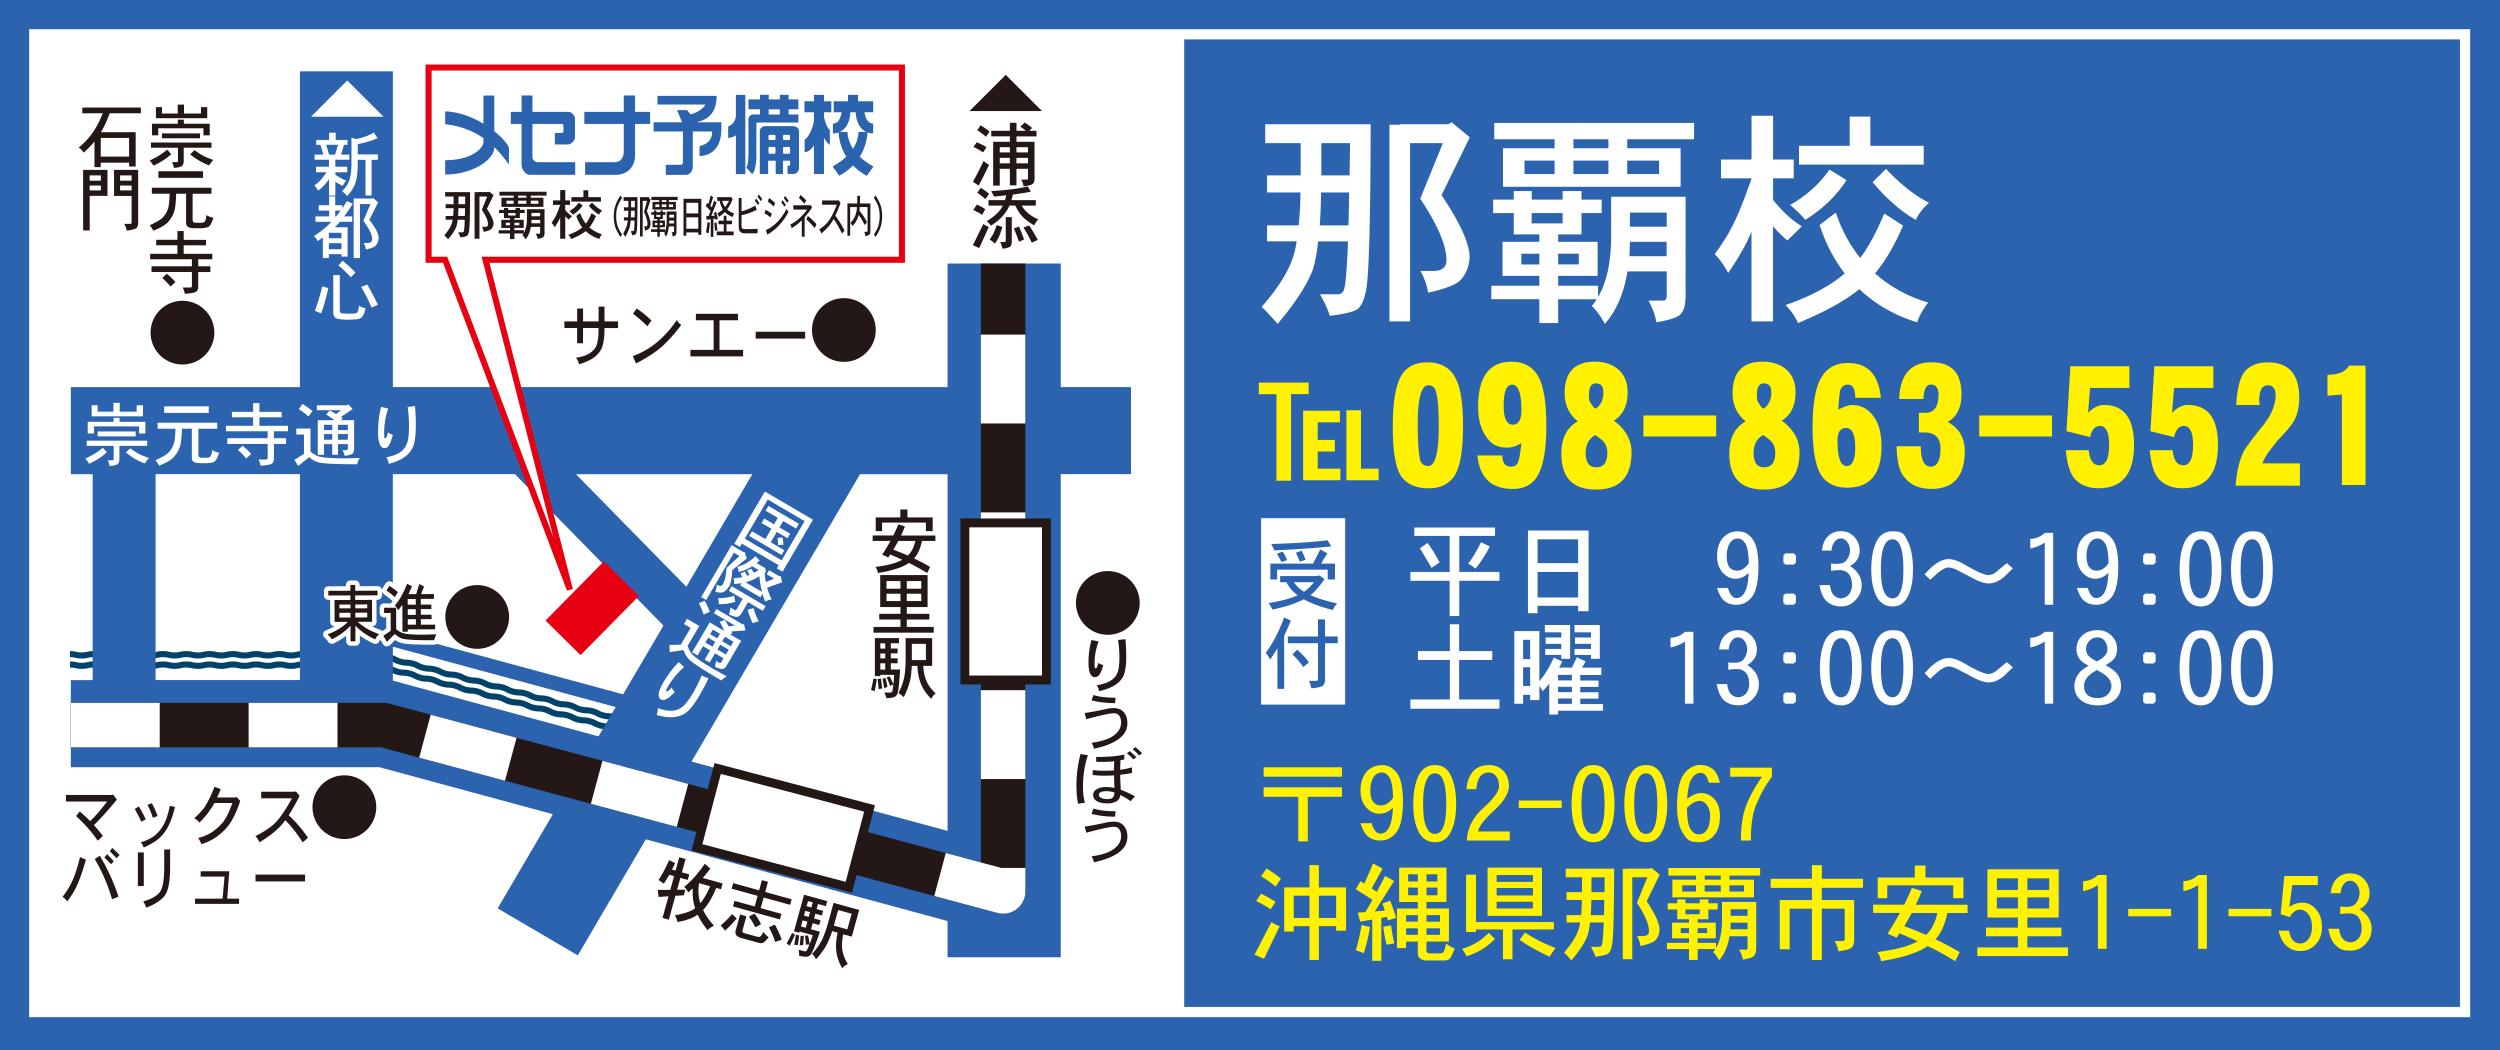
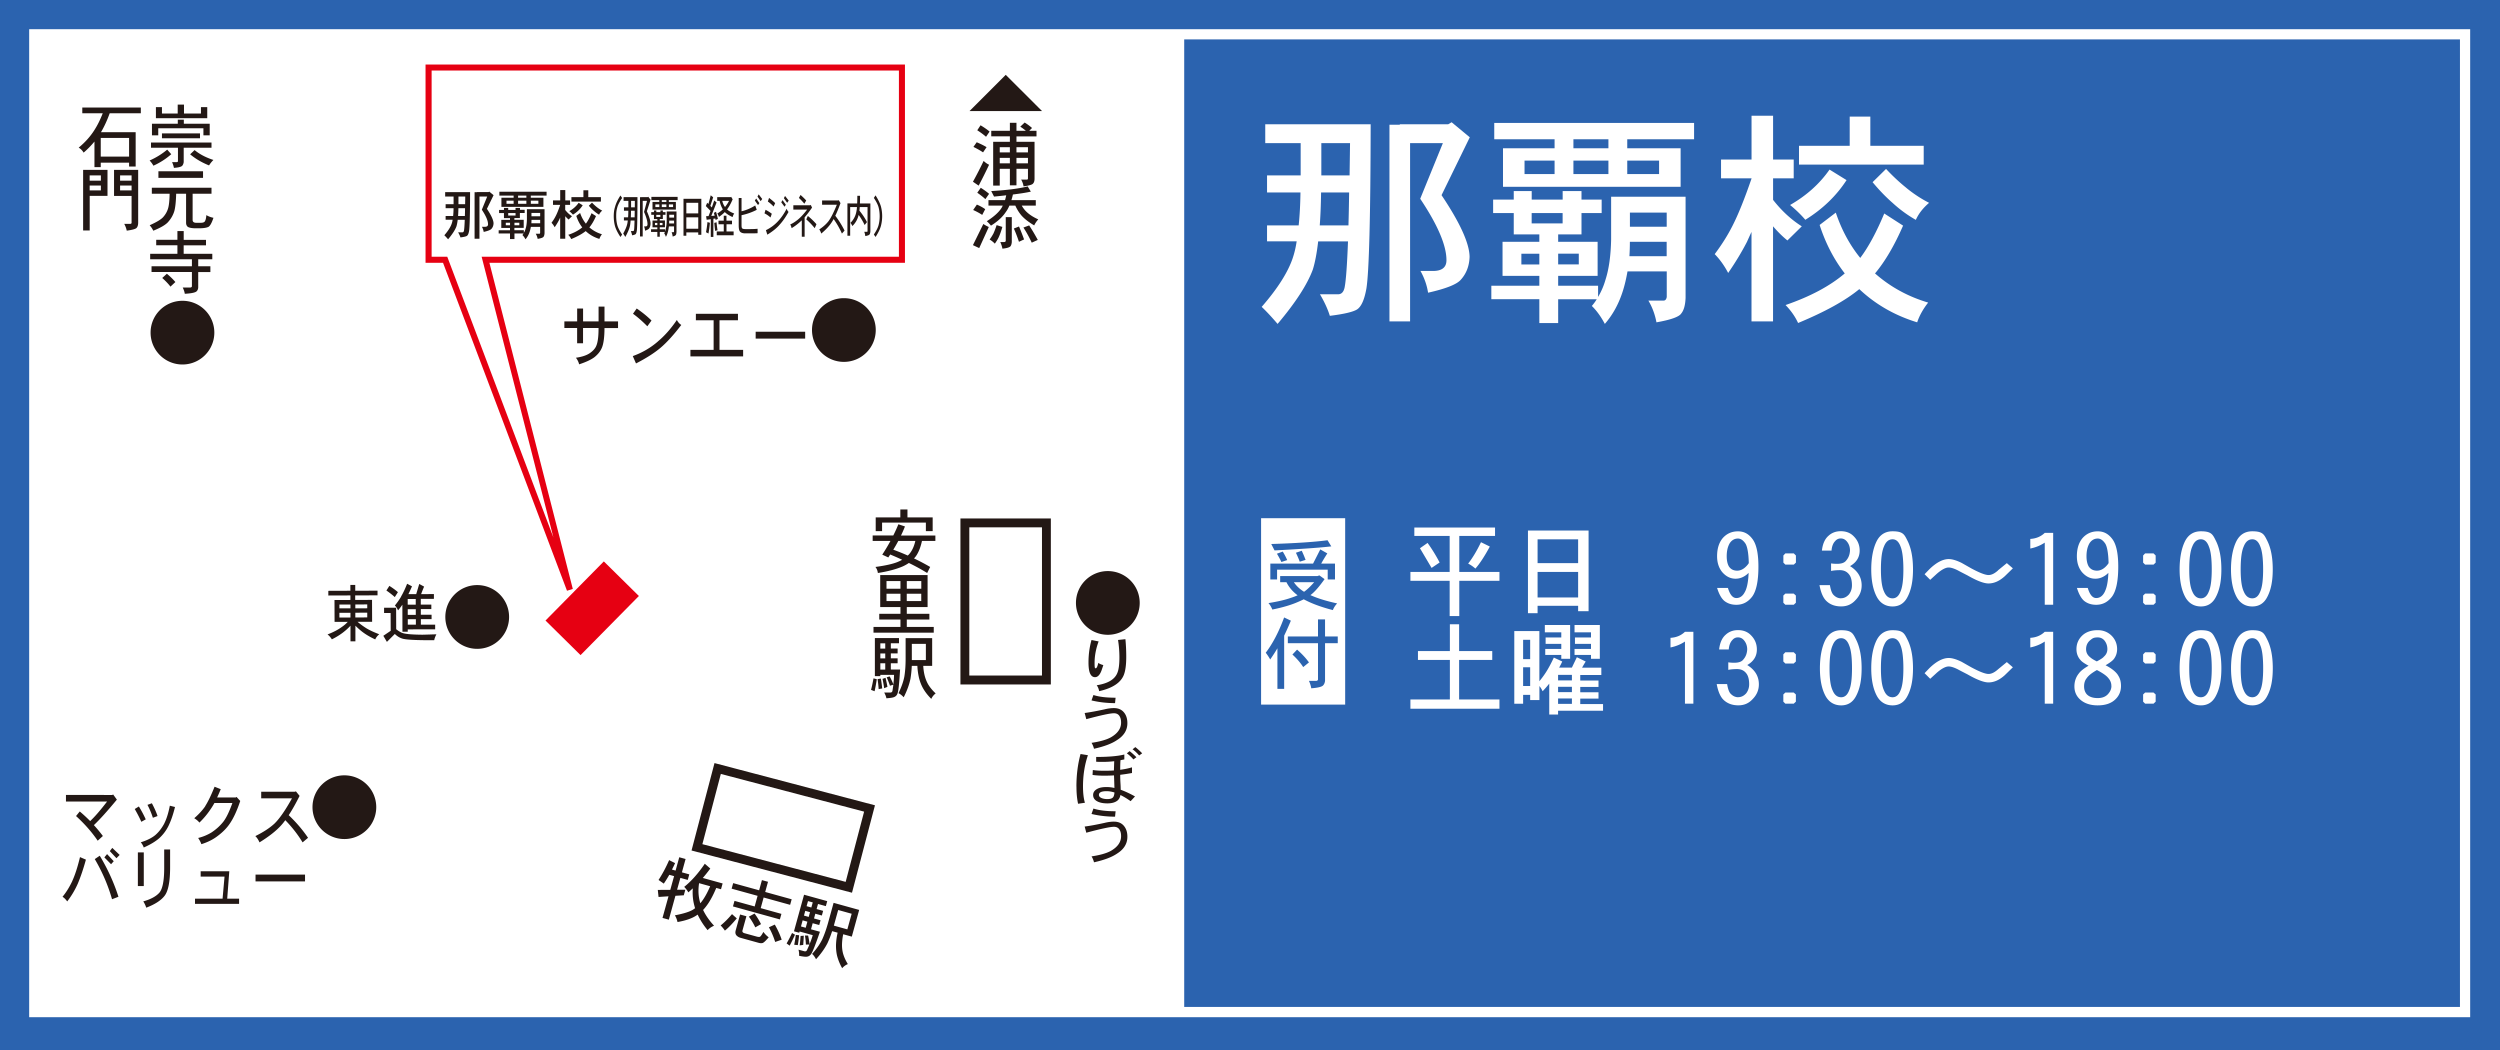
<svg xmlns="http://www.w3.org/2000/svg" id="_ベース" data-name="ベース" version="1.1" viewBox="0 0 600 252">
  <defs>
    <style>.st0{fill:#fff}.st7{fill:#2b63af}</style>
  </defs>
  <path d="M600 252H0V0h600z" class="st7" />
  <path d="M7 7v237.13h585.84V7zm583.39 234.67H284.21V9.45h306.18z" class="st0" />
-   <path d="M16.81 156.98c1.4 0 1.4.34 2.79.34s1.4-.34 2.79-.34 1.4.34 2.79.34 1.4-.34 2.79-.34 1.4.34 2.79.34 1.4-.34 2.79-.34 1.39.34 2.79.34 1.4-.34 2.79-.34 1.4.34 2.79.34 1.4-.34 2.79-.34 1.4.34 2.79.34 1.4-.34 2.79-.34 1.4.34 2.8.34 1.4-.34 2.79-.34 1.4.34 2.79.34 1.4-.34 2.8-.34 1.4.34 2.8.34 1.4-.34 2.79-.34 1.4.34 2.8.34 1.4-.34 2.8-.34 1.4.34 2.8.34 1.4-.34 2.8-.34 1.4.34 2.8.34m-64.25 2.15c1.4 0 1.4.34 2.79.34s1.4-.34 2.79-.34 1.4.34 2.79.34 1.4-.34 2.79-.34 1.4.34 2.79.34 1.4-.34 2.79-.34 1.39.34 2.79.34 1.4-.34 2.79-.34 1.4.34 2.79.34 1.4-.34 2.79-.34 1.4.34 2.79.34 1.4-.34 2.79-.34 1.4.34 2.8.34 1.4-.34 2.79-.34 1.4.34 2.79.34 1.4-.34 2.8-.34 1.4.34 2.8.34 1.4-.34 2.79-.34 1.4.34 2.8.34 1.4-.34 2.8-.34 1.4.34 2.8.34 1.4-.34 2.8-.34 1.4.34 2.8.34m7.12-3.43c1.35.36 1.26.69 2.61 1.04s1.44.03 2.78.39 1.26.69 2.61 1.04 1.43.03 2.78.39 1.26.68 2.61 1.04 1.44.03 2.78.39 1.26.68 2.61 1.04 1.44.03 2.78.39 1.26.69 2.61 1.04 1.44.03 2.78.39 1.26.69 2.61 1.04 1.44.03 2.79.39 1.26.69 2.61 1.04 1.44.03 2.79.39 1.26.69 2.61 1.04 1.44.03 2.79.39 1.26.69 2.62 1.04 1.44.03 2.79.39 1.26.69 2.62 1.04 1.44.03 2.79.39 1.26.69 2.62 1.05 1.44.03 2.79.39 1.27.69 2.62 1.05m-62.64-14.38c1.35.36 1.26.69 2.61 1.04s1.44.03 2.78.39 1.26.69 2.61 1.04 1.43.03 2.78.39 1.26.68 2.61 1.04 1.44.03 2.78.39 1.26.68 2.61 1.04 1.44.03 2.78.39 1.26.69 2.61 1.04 1.44.03 2.78.39 1.26.69 2.61 1.04 1.44.03 2.79.39 1.26.69 2.61 1.04 1.44.03 2.79.39 1.26.69 2.61 1.04 1.44.03 2.79.39 1.26.69 2.62 1.04 1.44.03 2.79.39 1.26.69 2.62 1.04 1.44.03 2.79.39 1.26.69 2.62 1.05 1.44.03 2.79.39 1.27.69 2.62 1.05" style="stroke:#004269;stroke-width:1.46px;fill:none" />
-   <path d="m132.69 195.4-13.26 22.61 19.24 11.28L155 201.44l72.41 19.61v8.69h27.17V113.79h16.86V92.9h-16.86V63.25h-27.17V92.9H94.29V17.12H71.98v75.79H17v20.89h5.24v49.43H17v20.89h74l41.7 11.29Zm-38.4-32.04v-8.14l53.48 14.48-4.12 7.03zm70.42-22.55-26.49-27.01h42.34l-15.84 27.01Zm62.71 58.61-61.46-16.64 40.45-68.98h21v85.62Zm-103.84-85.63 35.65 36.35-9.68 16.5-55.27-14.97v-37.88zm-86.24 0h34.64v49.43H37.34zm126.58-82.24h-7.06v-2.21h6.84l-1.21-2.91h2.41l.84 1.03c2.31-.61 3.44-2 3.53-2.37h-11.48v-2.08h14.2c0 5.09-3.23 5.88-4.74 6.31v.02h5.88v1.57c0 5.55-3.42 6.52-5.24 6.52v-2.37c2.22-.51 3.03-1.8 3.03-3.51h-4.65v8.59c0 .59-.53 1.82-1.62 1.82h-4.86v-2.41h3.61c.27 0 .51-.29.51-.55v-7.46Zm10.98 1.53h-.14V30.3h.04c.35 0 1.81-.93 1.81-2.59v-4.94h2.27v19.02h-2.27v-9.32c-.58.38-1.18.61-1.7.61Zm-25.2-3.34h-9.46v-2.89h9.46v-3.94h2.71v3.94h3.61v2.89h-3.61v7.63c0 2.23-1.45 4.59-4.73 4.59h-7.25v-3.03h7.06c1.31 0 2.21-.93 2.21-2.59v-6.59Zm31.83 6.99v-6.99c0-.22.1-.33.37-.33h9.71v-1.93h-2.34v-1.25h2.34v-2.37h-2.34v-1.11h-2.1v1.11h-2.67v-1.11h-2.1v1.11h-2.78v2.37h2.78v1.25h-1.73c-.55 0-1.05.67-1.05 1.14v8.1c0 1.73-.11 3-.54 3.48.58.61 1.42 1.58 1.42 1.58s1.05-.49 1.05-5.05Zm2.96-10.49h2.67v1.25h-2.67zm5.02 13.51h-.5v1.99h1.58c.51 0 1.17-.73 1.17-1.24v-9.04c0-.61-.68-1.19-1.4-1.19h-6.76c-.64 0-1.25.6-1.25 1.19v10.32h2v-3.2h1.82v3.2h1.75v-3.2h1.7v1.07c0 .09-.04.11-.11.11Zm-3.39-3.13c0 .16-.13.28-.28.28h-1.13a.28.28 0 0 1-.28-.28v-1.08c0-.16.13-.28.28-.28h1.13c.16 0 .28.13.28.28zm-.28-3.02h-1.13a.28.28 0 0 1-.28-.28v-.67c0-.15.13-.28.28-.28h1.13c.16 0 .28.13.28.28v.67c0 .16-.12.28-.28.28m2.08-.95c0-.16.13-.28.28-.28h1.13c.16 0 .28.13.28.28v.67c0 .16-.12.28-.28.28h-1.13a.28.28 0 0 1-.28-.28zm1.42 4.25h-1.13a.28.28 0 0 1-.28-.28v-1.08c0-.16.13-.28.28-.28h1.13c.16 0 .28.13.28.28v1.08c0 .16-.13.28-.28.28m6.01-9.96h-2.28v-2.63h2.28v-1.55h2.4v1.55h1.77v2.63h-1.77v1.13c.37 1.63 1.04 3.06 1.41 3.06v3.62c-.19 0-.8-.7-1.41-1.68v8.7h-2.4v-6.89c-.61.96-1.43 1.64-2.24 1.64v-3.03c.53 0 2.24-2.76 2.24-5.02v-1.55Zm6.04 15.25c1.36-.73 2.46-1.58 3.33-2.49a13.4 13.4 0 0 0 3.33 2.49l1.57-2.24c-1.3-.73-2.39-1.5-3.27-2.34 1.5-2.44 1.8-4.83 1.83-5.83.41.15.87.24 1.38.24v-2.37c-1.26 0-1.84-1.22-2.08-2.71h2.09v-2.63h-3.64v-1.55h-2.4v1.55h-3.44v2.63h1.89c-.24 1.5-.82 2.71-2.08 2.71v2.37c.51 0 .97-.09 1.38-.24.02 1 .33 3.39 1.83 5.83q-1.335 1.245-3.27 2.34l1.57 2.24Zm.16-10.53c1.72-.81 2.5-2.86 2.52-4.72h1.3c.03 1.86.8 3.91 2.52 4.72h-1.84c-.09 1.46-.53 2.8-1.33 4.04a8.2 8.2 0 0 1-1.33-4.04zm-76.37-1.92h-2.59v-2.89h2.59v-3.94h2.61v3.94h8.55c.96 0 1.65.95 1.65 1.59v4.66c0 .61-.92 1.57-1.69 1.57h-3.13V31.9h1.59c.34 0 .46-.15.46-.43v-1.26c0-.34-.22-.47-.52-.47h-6.92v7.91c0 .69.59 1.28 1.3 1.28h8.97v3.03h-10.87c-1.07 0-2.01-1.34-2.01-2.5v-9.72Zm-18.34 12.12v-3.41c6.68 0 9.18-3.12 9.18-4.28v-1.01c-2.32-1.61-5.3-2.94-9.18-3.35v-3.08c3.34.11 6.56 1.38 9.18 2.96v-6.77h2.61v8.59c1.96 1.56 3.26 3.11 3.52 3.97v3.99c-.85-1.13-1.97-2.64-3.52-4.15v.05c0 3.05-5.45 6.57-11.8 6.5Z" class="st7" />
-   <path d="M17 174.02h75.05l148.7 39.93V63.26" style="fill:none;stroke-linejoin:round;stroke-width:10.67px;stroke:#231815" />
  <path d="M240.75 219.28c-.46 0-.93-.06-1.38-.18l-15.15-4.07 2.77-10.3 13.3 3.57h5.8v5.65a5.334 5.334 0 0 1-5.34 5.33m-37.14-9.78-20.6-5.53 2.77-10.3 20.6 5.53zm-41.2-11.06-20.6-5.53 2.77-10.3 20.6 5.53zm-41.21-11.07-20.6-5.53 2.77-10.3 20.6 5.53zm124.88-.4h-10.67v-21.33h10.67zM81 179.36H59.67v-10.67H81zm-42.67 0H17v-10.67h21.33zm207.75-35.06h-10.67v-21.33h10.67zm0-42.67h-10.67V80.3h10.67zM116.53 62.34l20.24 79.18-29.93-79.18zm-23.69 92.78h-.14c-.33-.04-.62-.23-.78-.52l-.64-1.1c-.1.13-.17.26-.23.4-.12.26-.33.47-.6.57s-.57.09-.83-.03c-1.27-.6-2.36-1.24-3.25-1.91v1.38c0 .28-.1.55-.3.76-.2.2-.47.31-.75.31h-1.17c-.59 0-1.06-.47-1.07-1.06v-1.34c-.88.68-1.87 1.29-2.95 1.82-.49.24-1.09.07-1.38-.39-.23-.36-.49-.67-.79-.9-.3-.24-.45-.62-.4-1 .06-.38.31-.7.67-.84.77-.3 1.47-.62 2.08-.96-.59 0-1.06-.47-1.07-1.06l-.02-5.25v-.02h-.41c-.59 0-1.06-.47-1.07-1.06v-1.12c0-.28.11-.55.3-.76s.47-.31.75-.32l4.23-.02v-.32c0-.28.11-.55.31-.76.2-.2.47-.31.75-.31h1.17c.59 0 1.06.47 1.07 1.06v.32l4.3-.02c.55 0 1 .41 1.06.95.01-.17.07-.34.17-.5l.71-1.11c.32-.49.97-.64 1.47-.33.83.53 1.51 1.02 2.07 1.51.21-.46.43-.96.64-1.5.11-.28.34-.5.62-.61s.6-.08.87.06l1.17.62c.08.04.15.09.21.14l.02-.07c.09-.31.32-.56.62-.68s.64-.1.92.05l1.17.64c.49.27.69.86.46 1.37-.04.09-.08.19-.13.3h1.49c.59 0 1.06.47 1.07 1.06v1.14c0 .28-.11.55-.31.75-.11.11-.24.2-.39.25.04.12.07.24.07.37v1.08c0 .24-.08.47-.21.65.18.19.27.45.27.71v1.05c0 .1 0 .19-.03.28.5.08.89.52.89 1.05v1.12c0 .15-.02.29-.08.42a1.076 1.076 0 0 1 .23 1.3c-.21.4-.35.77-.42 1.12-.1.5-.53.86-1.04.87-6 .02-7.48-.25-8.1-.48a4.7 4.7 0 0 1-1.29-.64l-1.22 1.21c-.2.2-.47.31-.75.31Zm-3.6-4.83c.62.31 1.35.63 2.16.94.14.05.26.13.36.22l.93-.63v-2.64h-.51c-.59 0-1.06-.47-1.07-1.06v-1.24c0-.28.11-.55.3-.75.2-.2.47-.31.75-.32h1.67a.6.6 0 0 1 .1-.15c.11-.14.22-.27.32-.41-.08-.04-.16-.1-.23-.16-.5-.46-1.14-.96-1.9-1.49-.25-.18-.41-.45-.45-.73v1.01c0 .28-.11.55-.31.76s-.47.31-.75.32h-.26v.03l.02 5.25c0 .59-.47 1.07-1.06 1.07h-.08Zm-4.72-1.1c.06.03.13.06.18.09.02-.01.03-.02.05-.03v-.13l-.06-.03c-.06.04-.12.07-.18.1Zm238.32 19.92h-20.18v-44.75h20.18zm-17.74-38.55.79 1.54c6.53-.34 11.07-.67 13.62-.97l-.9-1.47c-3.2.42-7.7.72-13.51.9m7.32 1.62-1.4.48c.39.82.7 1.54.92 2.15l1.4-.44c-.27-.74-.58-1.46-.92-2.19m-4.56.2-1.4.51c.45.75.81 1.41 1.07 1.99l1.4-.46c-.29-.67-.65-1.35-1.07-2.04m-2.98 6.69h1.62v-2.35h12.15v2.35h1.75v-3.81h-3.31c.43-.78.92-1.6 1.47-2.44l-1.69-.96-1.73 3.4h-10.26zm-.44 5.68c.37.42.67.93.92 1.54 2.52-.51 4.57-1.12 6.14-1.82.5-.21.97-.42 1.4-.64 1.86 1.01 4.19 1.87 6.99 2.59.22-.58.56-1.11 1.03-1.6-2.55-.55-4.69-1.21-6.42-1.99.09-.07.18-.15.28-.22.85-.69 1.89-1.89 3.12-3.62l-1.25-.9-.48.17h-8.93v1.47h1.51c.6 1.21 1.49 2.26 2.68 3.14-.49.22-1.04.43-1.64.62-1.33.48-3.12.89-5.35 1.25Zm3.75 7.83c.56-1.16 1.1-2.37 1.62-3.62l-1.62-.77c-1.27 3.47-2.75 6.29-4.41 8.46.35.45.71.99 1.07 1.62.6-.86 1.18-1.75 1.73-2.68v9.74h1.62v-12.74Zm4.58 7.52 1.38-1.12c-.74-1.04-1.69-2.06-2.85-3.07l-1.12 1.18c1.05.96 1.92 1.96 2.59 3.01m8.29-7.35h-3.05v-4.1h-1.69v4.1h-7.24v1.62h7.24v8.71q-.06.3-.42.33h-1.75c.29.66.48 1.26.55 1.78 1.61-.12 2.56-.36 2.85-.7.25-.26.4-.62.46-1.08v-9.04h3.05zM83.34 19.31l-8.7 8.7h17.41zm5.03 38.99h-1.1c.3.5.48 1.03.56 1.59 1.31-.31 2.11-.64 2.4-1 .41-.48.62-1.08.64-1.81 0-.95-.74-2.39-2.23-4.32l2.12-4.19-1.23-1.07-.25.15h-4.4v14.28h1.51V48.97h2.53l-1.73 4.04c1.4 1.83 2.11 3.26 2.12 4.3 0 .66-.31.99-.94.99M428 168.4l.48.48h2.02l.51-.48v-1.73l-.51-.46h-2.02l-.48.46zm17.49-14.84c.87 1.75 1.3 4.03 1.3 6.84s-.43 4.92-1.3 6.58c-.77 1.54-1.98 2.31-3.61 2.31s-2.96-.77-3.78-2.31c-.88-1.65-1.32-3.85-1.32-6.58s.44-5.09 1.32-6.84q1.23-2.31 3.78-2.31c2.55 0 2.84.77 3.61 2.31m-1.01 6.84c0-2.57-.22-4.39-.67-5.47-.42-1.17-1.06-1.76-1.93-1.76-.93 0-1.62.59-2.07 1.76-.48 1.08-.72 2.9-.72 5.47s.24 4.22.72 5.25c.45 1.12 1.14 1.69 2.07 1.69.87 0 1.51-.56 1.93-1.69.45-1.03.67-2.78.67-5.25m5.53-94.78c2.4-2.87 4.65-6.69 6.73-11.47l-4.52-2.91c-1.87 4.49-3.79 8.04-5.76 10.66-2.51-3.09-4.47-6.71-5.87-10.87l-3.88 2.96c1.43 4.41 3.44 8.29 6.03 11.63-3.52 3.01-8.25 5.54-14.21 7.59 1.29 1.33 2.3 2.76 3.01 4.31 6.49-2.69 11.39-5.4 14.69-8.13 3.88 3.66 8.5 6.32 13.89 7.97q.81-2.415 2.64-4.74c-4.84-1.44-9.1-3.77-12.76-7Zm.42 77.62c-.88-1.65-1.33-3.85-1.33-6.58s.44-5.09 1.33-6.84q1.23-2.31 3.78-2.31c2.55 0 2.84.77 3.61 2.31.87 1.75 1.3 4.03 1.3 6.84s-.43 4.92-1.3 6.58c-.77 1.54-1.98 2.31-3.61 2.31s-2.96-.77-3.78-2.31m.99-6.58q0 3.705.72 5.25c.45 1.12 1.14 1.69 2.07 1.69.87 0 1.51-.56 1.93-1.69.45-1.03.67-2.78.67-5.25s-.23-4.39-.67-5.47c-.42-1.17-1.06-1.76-1.93-1.76-.93 0-1.62.59-2.07 1.76-.48 1.08-.72 2.9-.72 5.47m-2.32 23.74c0-2.81.44-5.09 1.33-6.84q1.23-2.31 3.78-2.31c2.55 0 2.84.77 3.61 2.31.87 1.75 1.3 4.03 1.3 6.84s-.43 4.92-1.3 6.58c-.77 1.54-1.98 2.31-3.61 2.31s-2.96-.77-3.78-2.31c-.88-1.65-1.33-3.85-1.33-6.58m2.32 0q0 3.705.72 5.25c.45 1.12 1.14 1.69 2.07 1.69.87 0 1.51-.56 1.93-1.69.45-1.03.67-2.78.67-5.25s-.23-4.39-.67-5.47c-.42-1.17-1.06-1.76-1.93-1.76-.93 0-1.62.59-2.07 1.76-.48 1.08-.72 2.9-.72 5.47m-138.45-18.37c.71-.49 1.52-1.26 2.43-2.3h-4.87c.59.88 1.4 1.65 2.45 2.3Zm102.76-87.71c-1.11 2.19-2.51 4.41-4.2 6.67 1.26 1.29 2.33 2.8 3.23 4.52 1.76-2.55 3.26-5.04 4.52-7.48q.48-1.08 1.08-2.37v21.48h5.17V54.32q1.77 2.04 3.45 3.39l3.45-3.39c-2.55-1.61-4.84-3.73-6.89-6.35V42.8h4.95v-4.52h-4.95v-10.5h-5.17v10.5h-7.32v4.52h7.32v.05c-1.69 4.92-3.23 8.74-4.63 11.46Zm41.76-9.26c-1.61-1.29-3.23-2.8-4.84-4.52l-3.23 3.18c1.61 1.94 3.23 3.61 4.84 5.01 1.72 1.58 3.57 2.92 5.54 4.04.65-1.47 1.71-2.83 3.18-4.09-1.9-.97-3.73-2.17-5.49-3.61Zm-38.64 96.86c.46-.95.74-2.42.82-4.43l-.43.39c-.83.67-1.73 1.01-2.7 1.01-1.24 0-2.31-.54-3.23-1.61-.8-1-1.21-2.26-1.21-3.78 0-1.78.43-3.21 1.3-4.29.96-1.12 2.2-1.69 3.71-1.69s2.63.65 3.56 1.95c.9 1.27 1.35 3.45 1.35 6.53 0 3.4-.49 5.79-1.47 7.15-1 1.33-2.27 2-3.83 2-1.14 0-2.1-.31-2.89-.94-.69-.59-1.27-1.63-1.73-3.11h2.6c.48 1.62 1.16 2.43 2.02 2.43.92 0 1.62-.54 2.12-1.61Zm.86-6.77c-.06-2.34-.33-3.9-.79-4.67-.55-.82-1.15-1.23-1.81-1.23-.82 0-1.48.38-1.98 1.13-.48.82-.72 1.85-.72 3.11 0 1.03.18 1.85.53 2.46.45.67 1.11 1.01 1.98 1.01.8 0 1.55-.37 2.24-1.11.19-.19.38-.43.55-.7m41.98-100.16h-12.81v-7h-4.95v7h-12.17v4.52h29.93zM84.63 98.16l-2.82 1.94c.15.1.31.21.46.33l-.43.41h3.15v7.03c-.02.45-.14.77-.34.97q-.24.315-1.92.57c-.12-.49-.3-.95-.53-1.38h1.03c.12-.02.2-.1.25-.23v-1.21h-2.36v2.56h-1.38v-2.56h-1.97v2.56h-1.51v-8.31h4.01a22 22 0 0 0-2-1.35l.87-.98c.53.27 1.04.56 1.54.87l1.17-.94h-5.81v-1.18h7.27l.28-.21 1.05 1.12Zm-4.89 6.02h-1.97v1.35h1.97zm0-2.23h-1.97v1.26h1.97zm3.74 2.23h-2.36v1.35h2.36zm-2.36-2.23v1.26h2.36v-1.26zm424.07 39.97c.47-.95.74-2.42.82-4.43l-.43.39c-.84.67-1.73 1.01-2.7 1.01-1.24 0-2.31-.54-3.23-1.61q-1.2-1.5-1.2-3.78c0-1.78.43-3.21 1.3-4.29.96-1.12 2.2-1.69 3.71-1.69s2.63.65 3.57 1.95c.9 1.27 1.35 3.45 1.35 6.53 0 3.4-.49 5.79-1.47 7.15-1 1.33-2.27 2-3.83 2-1.14 0-2.1-.31-2.89-.94-.69-.59-1.27-1.63-1.73-3.11h2.6c.48 1.62 1.16 2.43 2.02 2.43.92 0 1.62-.54 2.12-1.61Zm.87-6.77c-.06-2.34-.33-3.9-.79-4.67-.55-.82-1.15-1.23-1.81-1.23-.82 0-1.48.38-1.98 1.13-.48.82-.72 1.85-.72 3.11 0 1.03.18 1.85.53 2.46.45.67 1.11 1.01 1.98 1.01.8 0 1.55-.37 2.24-1.11.19-.19.38-.43.55-.7m-64.18 8.45c-.69 0-1.3-.27-1.83-.82q-.57-.555-.87-2.34h-2.5c.34 1.83.91 3.12 1.71 3.85.9.84 2.06 1.25 3.49 1.25s2.54-.51 3.45-1.52c.98-1 1.47-2.17 1.47-3.52 0-1.93-.93-3.47-2.79-4.63 1.54-.88 2.31-2.13 2.31-3.73 0-1.3-.45-2.42-1.35-3.35-.8-.87-1.86-1.3-3.18-1.3-1.17 0-2.16.37-2.96 1.11-.87.76-1.39 1.94-1.57 3.54h2.31c.08-.98.36-1.73.84-2.24.37-.45.83-.67 1.37-.67.61 0 1.12.27 1.52.79.47.59.7 1.3.7 2.12-.05.95-.35 1.74-.92 2.39-.39.53-1.11.79-2.17.79-.55 0-1.03-.03-1.45-.1v1.81c.64-.13 1.35-.19 2.12-.19.93 0 1.65.33 2.17.99q.72.87.72 2.67c0 .79-.23 1.5-.7 2.14-.56.63-1.2.94-1.9.94ZM428 144.66l.48.48h2.02l.51-.48v-1.73l-.51-.46h-2.02l-.48.46zm2.51-9.15.51-.48v-1.71l-.51-.51h-2.02l-.48.51v1.71l.48.48zm-13.3 31.83c-.69 0-1.3-.27-1.83-.82-.39-.37-.67-1.15-.87-2.34h-2.5c.34 1.83.91 3.12 1.71 3.85.9.83 2.06 1.25 3.49 1.25s2.54-.51 3.45-1.52c.98-1 1.47-2.17 1.47-3.52 0-1.93-.93-3.47-2.79-4.63 1.54-.88 2.31-2.13 2.31-3.73 0-1.3-.45-2.42-1.35-3.35-.8-.87-1.86-1.3-3.18-1.3-1.17 0-2.16.37-2.96 1.11-.87.75-1.39 1.94-1.57 3.54h2.31c.08-.98.36-1.73.84-2.24.37-.45.83-.67 1.37-.67.61 0 1.12.27 1.52.79.46.59.7 1.3.7 2.12-.05.95-.35 1.74-.92 2.39-.39.53-1.11.79-2.17.79-.55 0-1.03-.03-1.45-.1v1.81c.64-.13 1.35-.19 2.12-.19.93 0 1.65.33 2.17.99q.72.87.72 2.67c0 .79-.23 1.5-.7 2.14-.56.63-1.2.94-1.9.94Zm10.79-8.58.48.48h2.02l.51-.48v-1.71l-.51-.51h-2.02l-.48.51zm15.18-115.53-4.09-2.53c-2.37 3.41-5.53 6.24-9.47 8.5 1.4 1.15 2.62 2.33 3.66 3.55 4.12-2.55 7.43-5.72 9.9-9.53Zm-59.22 114.86V150h-6.07v1.76h3.95v1.23h-3.85v1.54h3.85v1.21h-3.95v1.45h3.95v.92h2.12Zm.8 12.48h-10.82v.92h-2.12v-7.42q-.72.915-1.59 1.83c-.22-.48-.48-.9-.77-1.25v3.37h-2.22v-1.25h-1.69v2.12h-2.12v-17.44h6.02v12.05c.56-.69 1.06-1.36 1.49-2.02q.945-1.44 1.98-3.66l2.02.94q-.36.795-.75 1.47h3.06l1.2-2.5 2.12 1.04q-.405.63-.87 1.47h4.62V162h-5.06v1.33h4.38v1.54h-4.38v1.28h4.38v1.52h-4.38v1.3h5.47v1.64Zm-17.52-10.43h-1.69v4.5h1.69zm0-6.58h-1.69v4.63h1.69zm10.02 14.07h-3.32v1.3h3.32zm0-2.8h-3.32v1.28h3.32zm0-2.86h-3.32v1.33h3.32zm-38.76 5.9v2.22h21.37v-2.22h-9.68v-9.49h7.95v-2.12h-7.95v-6.43h-2.22v6.43h-7.66v2.12h7.66v9.49zm15.59-31.4c1.06-1.2 2.22-2.97 3.47-5.3l-2.12-1.04c-1.01 2.1-2.04 3.81-3.08 5.13.64.34 1.22.74 1.73 1.2ZM373.1 33.43h-14.48V29.5h47.96v3.93h-16.04v2.15h12.81v9.26h-42.63v-9.26h12.38zm0 5.12h-7.21v3.23h7.21zm17.44 3.22h7.64v-3.23h-7.64zm-12.92-6.19h8.4v-2.15h-8.4zm0 6.19h8.4v-3.23h-8.4zm-39.19-7.42h7.86l-5.44 13.35c4.2 6.28 6.3 11.2 6.3 14.75 0 1.72-1.08 2.58-3.23 2.58h-3.01q1.395 2.475 1.83 5.22c4.31-.97 6.92-2.01 7.86-3.12q1.995-2.205 2.1-5.49c-.04-3.23-2.28-8.16-6.73-14.8l6.78-13.89-4.36-3.61-.81.48h-11.63v.11h-2.48v47.21h4.95V34.35Zm28.28 92.97h14.55v19.37h-2.51v-1.3h-9.73v1.78h-2.31zm2.31 7.83h9.73v-5.71h-9.73zm0 8.24h9.73v-6.12h-9.73zm-26.4-13.09-1.83 1.28 2.79 4.72 1.93-1.3c-.88-1.69-1.85-3.25-2.89-4.7m34.21 27.79V150h-6.07v1.76h3.95v1.23h-3.76v1.54h3.76v1.21h-3.85v1.45h3.85v.92h2.12Zm-66.55-96.24c.39-1.15.7-2.46.92-3.93h-7.11V54.1h7.59c.25-2.37.39-5.01.43-7.91h-8.02V42.1h8.07v-7.75h-8.5v-4.52h25.3c-.04 22.25-.38 35.38-1.02 39.4-.47 2.65-1.2 4.32-2.21 5.01q-1.395.915-6.57 1.56c-.5-1.61-1.29-3.34-2.37-5.17h4.41c.79-.04 1.29-.59 1.51-1.67.32-1.61.59-5.29.81-11.03h-7.16q-.48 4.2-1.29 6.78c-1.33 3.59-4.14 7.93-8.45 13.03-1.47-1.72-2.75-3.09-3.82-4.09 3.84-4.41 6.33-8.34 7.48-11.79Zm6.84-19.75h6.78c.04-2.44.07-5.02.11-7.75h-6.89zm-.38 12h6.89c.07-2.4.12-5.04.16-7.91h-6.73c-.04 2.91-.14 5.54-.32 7.91m52.7 17.71h-11.52v-3.23h11.52v-2.37h-8.83v-8.18h8.83v-1.78h-6.14v-5.11h-4.95v-3.23h4.95v-2.05h4.31v2.05h7.43v-2.05h4.52v2.05h4.84v3.23h-4.84v5.11h-5.6v1.78h9.47v8.18h-9.47v2.37h9.58v2.69a17.5 17.5 0 0 0 1.78-4.14c.83-2.58 1.27-5.79 1.35-9.63V47.22h17.87V71.5c-.07 1.72-.41 2.96-1.02 3.71-.5.82-2.5 1.54-5.97 2.15-.36-1.9-1-3.64-1.94-5.22h3.66c.39 0 .65-.29.75-.86v-6.14h-9.42c-.29 1.65-.64 3.18-1.08 4.58-.97 3.12-2.42 5.79-4.36 8.02-.93-1.76-1.97-3.19-3.12-4.31.43-.5.83-1.04 1.18-1.61h-9.26v5.71h-4.52v-5.71Zm21.74-17.39h8.83v-3.39h-8.83zm-.11 7.06H400v-3.45h-8.83c0 1.22-.04 2.37-.11 3.45Zm-17.11-.6v2.58h4.95v-2.58zm1.07-7.26v-2.48h-7.43v2.48zm-5.59 9.85v-2.58h-4.31v2.58zm36.97 105.41v-17.25h-2.02c-.92.88-2.07 1.37-3.47 1.45v2.31c1.28-.26 2.44-.73 3.47-1.42v14.91zm-67.91-29.49h9.42v8.46h2.31v-8.46h9.64v-2.12h-9.64v-8.65h8.58v-2.02h-19.37v2.02h8.48v8.65h-9.42zm198.27 3.85c-.88-1.65-1.33-3.85-1.33-6.58s.44-5.09 1.33-6.84q1.23-2.31 3.78-2.31c2.55 0 2.84.77 3.61 2.31.87 1.75 1.3 4.03 1.3 6.84s-.43 4.92-1.3 6.58c-.77 1.54-1.97 2.31-3.61 2.31s-2.96-.77-3.78-2.31m.99-6.58q0 3.705.72 5.25c.45 1.12 1.14 1.69 2.07 1.69.87 0 1.51-.56 1.93-1.69.45-1.03.67-2.78.67-5.25s-.22-4.39-.67-5.47c-.42-1.17-1.06-1.76-1.93-1.76-.93 0-1.62.59-2.07 1.76-.48 1.08-.72 2.9-.72 5.47m-58.21 23.96c-.83.75-1.6 1.13-2.29 1.13-.8 0-2.19-.54-4.17-1.61l-2.29-1.3c-1.24-.61-2.27-.92-3.11-.92-1.41 0-2.96.81-4.63 2.43l-1.16 1.21 1.35 1.35 1.61-1.47c1.16-1 2.1-1.49 2.82-1.49.56 0 1.32.24 2.26.72-.03 0 .72.39 2.26 1.18 2.25 1.29 3.93 1.93 5.04 1.93 1.33 0 2.63-.58 3.9-1.73l1.95-1.9-1.45-1.25-2.12 1.74Zm35.28-27.81-.48.51v1.71l.48.48h2.02l.51-.48v-1.71l-.51-.51zm0 23.74-.48.51v1.71l.48.48h2.02l.51-.48v-1.71l-.51-.51zm0-14.08-.48.46v1.73l.48.48h2.02l.51-.48v-1.73l-.51-.46zm29.34 11.09c.87 1.75 1.3 4.03 1.3 6.84s-.43 4.92-1.3 6.58c-.77 1.54-1.97 2.31-3.61 2.31s-2.96-.77-3.78-2.31c-.88-1.65-1.33-3.85-1.33-6.58s.44-5.09 1.33-6.84q1.23-2.31 3.78-2.31c2.55 0 2.84.77 3.61 2.31m-1.01 6.84c0-2.57-.22-4.39-.67-5.47-.42-1.17-1.06-1.76-1.93-1.76-.93 0-1.62.59-2.07 1.76-.48 1.08-.72 2.9-.72 5.47s.24 4.22.72 5.25c.45 1.12 1.14 1.69 2.07 1.69.87 0 1.51-.56 1.93-1.69.45-1.03.67-2.78.67-5.25m-28.33 5.81-.48.46v1.73l.48.48h2.02l.51-.48v-1.73l-.51-.46zm17-12.65c.87 1.75 1.3 4.03 1.3 6.84s-.43 4.92-1.3 6.58c-.77 1.54-1.98 2.31-3.61 2.31s-2.96-.77-3.78-2.31c-.88-1.65-1.33-3.85-1.33-6.58s.44-5.09 1.33-6.84q1.23-2.31 3.78-2.31c2.55 0 2.84.77 3.61 2.31m-1.01 6.84c0-2.57-.23-4.39-.68-5.47-.42-1.17-1.06-1.76-1.93-1.76-.93 0-1.62.59-2.07 1.76-.48 1.08-.72 2.9-.72 5.47s.24 4.22.72 5.25c.45 1.12 1.14 1.69 2.07 1.69.87 0 1.51-.56 1.93-1.69.45-1.03.68-2.78.68-5.25m1.01-30.58c.87 1.75 1.3 4.03 1.3 6.84s-.43 4.92-1.3 6.58c-.77 1.54-1.98 2.31-3.61 2.31s-2.96-.77-3.78-2.31c-.88-1.65-1.33-3.85-1.33-6.58s.44-5.09 1.33-6.84q1.23-2.31 3.78-2.31c2.55 0 2.84.77 3.61 2.31m-1.01 6.84c0-2.57-.23-4.39-.68-5.47-.42-1.17-1.06-1.76-1.93-1.76-.93 0-1.62.59-2.07 1.76-.48 1.08-.72 2.9-.72 5.47s.24 4.22.72 5.25c.45 1.12 1.14 1.69 2.07 1.69.87 0 1.51-.56 1.93-1.69.45-1.03.68-2.78.68-5.25m-22.45 25.48c.45.66.67 1.49.67 2.5 0 1.25-.43 2.31-1.3 3.16-1 1-2.43 1.49-4.29 1.49s-3.35-.53-4.41-1.59c-.79-.8-1.18-1.79-1.18-2.96s.35-2.22 1.06-3.11q.645-.885 2.34-1.86c-1-.53-1.65-.99-1.95-1.37-.64-.72-.96-1.59-.96-2.6 0-1.3.47-2.39 1.4-3.28.9-.85 2.14-1.28 3.71-1.28 1.36 0 2.5.47 3.42 1.42.82.88 1.23 1.93 1.23 3.13 0 .83-.23 1.59-.7 2.26-.3.45-1 .99-2.07 1.61 1.48.76 2.49 1.57 3.04 2.46Zm-6.72-4.39q.465.435 1.59.99c.93-.5 1.49-.87 1.66-1.11q.87-.75.87-1.83 0-1.2-.72-2.1-.63-.72-1.59-.72c-.96 0-1.25.21-1.76.63-.69.55-1.04 1.28-1.04 2.19q0 1.185.99 1.95m5.08 6.89c0-.71-.24-1.33-.72-1.88-.42-.56-1.33-1.21-2.75-1.95-1.22.69-2.03 1.33-2.43 1.93-.43.5-.65 1.17-.65 2 0 .71.19 1.31.58 1.81q.87.99 2.7.99 1.59 0 2.46-.96c.55-.61.82-1.25.82-1.93Zm-19.46-35.3v2.31c1.28-.26 2.44-.73 3.47-1.42v14.91h2.02v-17.25h-2.02c-.92.88-2.07 1.37-3.47 1.45m0 23.74v2.31c1.28-.26 2.44-.73 3.47-1.42v14.91h2.02v-17.25h-2.02c-.92.88-2.07 1.37-3.47 1.45m-7.72-16.2c-.83.76-1.6 1.13-2.29 1.13-.8 0-2.19-.54-4.17-1.61l-2.29-1.3c-1.24-.61-2.27-.92-3.11-.92-1.41 0-2.96.81-4.63 2.43l-1.16 1.2 1.35 1.35 1.61-1.47c1.16-1 2.1-1.49 2.82-1.49.56 0 1.32.24 2.26.72-.03 0 .72.39 2.26 1.18 2.25 1.29 3.93 1.93 5.04 1.93 1.33 0 2.63-.58 3.9-1.73l1.95-1.9-1.45-1.25-2.12 1.73ZM35.78 109.93c-1.82-.59-3.32-1.38-4.51-2.36l-1.07 1.02c1.32 1.09 2.83 1.98 4.53 2.66.3-.47.65-.91 1.05-1.31Zm-11.08-2.48a17.4 17.4 0 0 1-4.22 2.61c.39.43.69.84.9 1.25 1.6-.72 3.03-1.64 4.28-2.76l-.97-1.1Zm10.62-1.69H20.81v1.25h6.47v3.2c0 .16-.12.25-.34.25h-1.07c.22.51.37.97.44 1.38 1.13-.08 1.8-.26 2.02-.54q.24-.285.33-.84v-3.45h6.66zm13.86 5.42c.98-.01 1.69-.11 2.12-.3.43-.15.86-.89 1.3-2.22-.56-.1-1.13-.31-1.71-.64-.03.63-.14 1.12-.33 1.46-.14.25-.47.38-.98.38h-1.17c-.54-.02-.8-.25-.8-.69v-6.27h4.53v-1.44H37.83v1.44h4.27q-.045 2.385-.36 3.48c-.23.8-.64 1.52-1.23 2.17-.53.56-1.59 1.19-3.2 1.9.36.4.65.84.87 1.31 1.86-.74 3.07-1.48 3.64-2.2.66-.75 1.12-1.59 1.4-2.51.24-.88.39-2.26.44-4.15h2.38v6.96c0 .42.14.74.41.97.36.23 1.02.34 1.97.34h.77ZM84.2 66.55l1.1-1.13c-.97-1.05-2-1.99-3.09-2.83l-.99 1.12c1.03.83 2.02 1.78 2.97 2.84Zm6.42-33.38-.89-1.38c-1.12.71-2.55 1.24-4.3 1.59l-1.08-.35v6.31c-.02 2.12-.28 3.64-.77 4.53-.25.58-.75 1.26-1.48 2.04.43.31.84.68 1.23 1.12.87-.95 1.45-1.82 1.76-2.61.49-.99.75-2.68.77-5.08v-.97h1.87v8.54h1.45v-8.54h1.51v-1.31h-4.83V34.6c1.79-.36 3.37-.84 4.76-1.43m-8.67 27.82h-3.02v.94h-1.45v-4.94q-.63.465-1.26.87-.3-.72-.9-1.2c1.47-.89 2.88-2.03 4.22-3.42h-3.83v-1.31H79v-1.38h-2.5v-1.31H79v-2.1h1.45v2.1h1.71v.72c.36-.54.73-1.11 1.12-1.71l1.38.66a36 36 0 0 1-2.07 3.02h1.94v1.31h-2.97c-.24.3-.48.57-.72.82-.16.18-.32.34-.48.49h3.06v7.03h-1.45v-.59Zm-1.51-9.07h.23c.35-.43.71-.89 1.07-1.38h-1.3zm-1.51 5.26h3.02v-1.31h-3.02zm3.02 2.65v-1.46h-3.02v1.46zm-6.97 38.81c-.62-.54-1.42-1.1-2.38-1.69l-.9 1.23c.93.62 1.71 1.21 2.35 1.77l.94-1.31ZM77 43.16c.42-.46.87-1.07 1.36-1.82h-2.53v-1.33h3.12v-1.68H75.5V37.1h2.09l-.69-2.35h-1v-1.17h3.09v-1.73h1.58v1.73h2.83v1.17h-.84l-.69 2.35h1.99v1.23h-3.38v1.68h2.86v1.33h-2.86v.56c.72.53 1.59 1.02 2.6 1.48q-.495.57-.84 1.23c-.67-.33-1.25-.66-1.76-.99v3.3h-1.51v-3.93c-.34.48-.65.89-.94 1.23-.46.51-1.02 1.04-1.69 1.56-.23-.47-.53-.89-.89-1.25q.915-.69 1.56-1.38Zm1.98-6.06h1.45l.69-2.35h-2.83zm-46.41 67.64v-1.18h-9.13v1.18zm1.74-7.48H32.8v1.54h-4.07v-2.13h-1.51v2.13h-3.78v-1.54H22v2.66h12.31zm-11.76 5.08h10.83v1.69h1.51v-2.79h-6.2v-.97h-1.44v.97h-6.2v2.79h1.51v-1.69Zm41.69 2.83h-9.68v1.38h9.68v3.43c-.02.18-.15.27-.38.3h-1.82c.26.56.43 1.06.49 1.49 1.58-.09 2.52-.28 2.82-.59q.345-.33.39-.9v-3.73h2.92v-1.38h-2.92v-1.67h3.38v-1.31h-6.86v-2.04h5.35v-1.31h-5.35v-2.1h-1.51v2.1h-5.09v1.31h5.09v2.04h-6.53v1.31h10.01v1.67ZM50.1 97.52H39.4v1.59h10.7zm7.02 10.47c.8.71 1.46 1.4 1.97 2.07l1.18-1.1c-.53-.63-1.2-1.3-2.04-1.99l-1.12 1.02Zm130.56 31.78-3.57 1.28c.27.96.64 1.9 1.09 2.81-.52.08-1.04.25-1.57.53-.24-.65-.44-1.28-.61-1.88l-.51.86-4.87-2.86.32-.54c-.55.09-1.13.15-1.76.21.02-.52-.03-1-.17-1.46.79 0 1.5-.07 2.12-.2a10 10 0 0 0-.42-.88l1-.46c.22.32.41.66.59 1.01.2-.08.39-.15.58-.23-.16-.32-.36-.66-.61-1.01l1.01-.46c.22.31.43.64.62.99.4-.2.78-.42 1.15-.66l-1.54-.91c-.19.11-.38.23-.56.34-.79.44-1.69.78-2.7 1.03 0-.46-.11-.87-.34-1.25.87-.23 1.65-.54 2.33-.96.66-.4 1.35-.93 2.09-1.58l.98 1.05q-.39.33-.75.6l1.83 1.07h.21l.22 1.07c-.09.07-.2.14-.32.21.05.74.15 1.47.29 2.21l1.97-.83-1.77-1.04.57-.98 2.49 1.46.3-.13.32 1.54Zm-4.78 2.3c-.34-1.3-.55-2.55-.64-3.75-.83.49-1.6.86-2.29 1.11-.31.11-.64.22-1.01.32l3.94 2.31Zm-2.42-14.57-.67 1.13 7.76 4.55.67-1.13-3.26-1.91 1.45-2.47 2.58 1.51.63-1.08-2.58-1.51.91-1.54 3.09 1.81.67-1.15-7.31-4.29-.67 1.15 2.92 1.71-.91 1.54-2.35-1.38-.63 1.08 2.35 1.38-1.45 2.47-3.2-1.88ZM78.79 69.15l-1.45-.43c-.5 2.1-1.1 4.06-1.77 5.88l1.51.61q.99-2.775 1.71-6.06m96.13 72.64 3.32 1.95-1.51 2.58c-.12.13-.27.16-.46.07l-.96-.56q-.105.96-.36 1.62c1.08.52 1.8.7 2.15.56.25-.11.51-.33.79-.66l1.66-2.83 3.54 2.08.66-1.13-8.16-4.79-.66 1.13Zm11.84-10.97 1.26-.08c-.03-.6-.09-1.18-.2-1.74l-1.19.08.13 1.73Zm-7.33 15.48c.29 1.08.7 2.18 1.23 3.29.5-.24.98-.4 1.45-.46-.57-1.1-1-2.16-1.26-3.18zM76.44 109.53c-.54-.16-1.18-.54-1.92-1.13v-5.56h-3.41v1.44h1.84v4.66l-2.3 1.44.92 1.44 2.63-2.1c.66.59 1.36 1 2.12 1.21.92.33 4.05.49 9.39.49.1-.48.31-.98.64-1.51-1.54.04-2.91.08-4.09.1-3-.03-4.94-.2-5.81-.49Zm107.12 8.43 11.56 6.78-7.31 12.47-1.36-.8.44-.75-8.84-5.19-.47.81-1.36-.8 7.35-12.53Zm.7 1.93-5.51 9.39 8.84 5.19 5.51-9.4-8.84-5.19Zm-5.33 31.42-3.42.24c.08.16.16.33.23.52l-.58.14 2.72 1.59-3.56 6.07c-.25.38-.51.6-.79.66q-.375.15-1.95-.48c.15-.49.23-.97.24-1.46l.89.52c.11.04.22.02.33-.07l.61-1.05-2.04-1.2-1.3 2.21-1.19-.7 1.3-2.21-1.7-1-1.3 2.21-1.3-.76 4.21-7.17 3.46 2.03c-.31-.75-.66-1.48-1.05-2.18l1.25-.41c.31.5.61 1.01.89 1.53l1.48-.22-5.02-2.94.6-1.02 6.28 3.68.35-.04.34 1.5Zm-7.27 2.73-1.7-1-.68 1.16 1.7 1zm.49-.84.64-1.09-1.7-1-.64 1.09zm2.74 2.73-2.04-1.2-.68 1.16 2.04 1.2zm-.91-3.12-.64 1.09 2.04 1.2.64-1.09zM94 105.35l.3-1c-.5-.14-.9-.34-1.2-.59l-.16.64c-.14.54-.31.8-.49.8-.1 0-.16-.08-.2-.25-.03-.12-.05-.52-.05-1.2 0-1.85.32-3.75.97-5.71l-1.71-.38c-.48 1.89-.72 3.88-.72 5.96 0 1.14.09 2 .26 2.59.26.9.7 1.35 1.31 1.35.71 0 1.27-.74 1.69-2.22Zm3.83-7.68q.33 2.295.33 4.65c0 1.92-.17 3.3-.51 4.17-.62 1.71-2.27 2.79-4.94 3.25.3.45.49.97.59 1.58 3.22-.81 5.19-2.27 5.93-4.37q.57-1.62.57-4.83c0-1.62-.07-3.17-.2-4.66zM85.69 75c-.22.19-.62.28-1.2.28h-.97l-1.2-.05c-.27 0-.47-.06-.59-.16-.12-.13-.18-.34-.18-.62v-8.43h-1.56v8.84q0 1.005.48 1.41c.33.28 1.35.44 3.06.46l1.17-.05c.87 0 1.5-.12 1.91-.36.45-.27.83-1.05 1.13-2.33-.48-.1-1.01-.3-1.58-.61-.11.9-.26 1.44-.46 1.63Zm80.64 91.29c-.97 1.65-1.82 2.77-2.55 3.34q-2.1 1.74-5.91.3c.03.54-.07 1.09-.29 1.66 3.19.93 5.63.67 7.33-.77.88-.74 1.86-2.03 2.94-3.88.82-1.4 1.55-2.77 2.19-4.12l-1.64-.71c-.59 1.43-1.28 2.83-2.07 4.18M86.68 68.87c.88 1.46 1.71 3.11 2.5 4.96l1.51-.69c-.84-1.79-1.7-3.4-2.56-4.83zm73.78 95.66c.94-1.6 2.18-3.08 3.73-4.44l-1.28-1.19a24 24 0 0 0-3.64 4.78c-.58.98-.94 1.77-1.09 2.37q-.345 1.365.45 1.83c.61.36 1.47 0 2.58-1.06l.76-.71c-.36-.38-.61-.75-.74-1.12l-.47.47c-.39.39-.67.54-.83.44-.08-.05-.1-.15-.04-.31.03-.12.22-.47.56-1.06Zm8.42-17.03 1.47-.66q-.405-1.17-1.2-2.67l-1.4.61c.49 1.01.86 1.92 1.13 2.72m6.85-10.67 3.51-2.8-.52-1.54h-.29l-2.83-1.66-7.31 12.47 1.19.7 6.65-11.34 1.33.78-3.09 2.87c-.12 1.78-.41 3.08-.86 3.87q-.435.735-1.23.27l-.28-.17c0 .64-.11 1.23-.35 1.77.96.22 1.63.23 2 .03q.735-.405 1.32-1.32c.43-.73.68-2.04.77-3.95Zm-3.24 8.18c1.33.02 2.66-.17 3.98-.56l-.28-1.44c-1.28.38-2.56.56-3.84.55.13.55.18 1.03.14 1.45m-6.39 11.98q-.57-.615-1.08-1.95l2.82-4.8-2.95-1.73-.73 1.25 1.59.93-2.36 4.02-2.72.08.06 1.71 3.33-.48c.27.84.67 1.55 1.21 2.12.63.75 3.25 2.48 7.86 5.18.33-.37.77-.69 1.32-.98-1.35-.74-2.55-1.41-3.58-1.98-2.57-1.55-4.16-2.67-4.77-3.37" class="st0" />
  <path d="m203.72 212.95-36.45-9.59 4.97-18.92 36.45 9.59zm47.42-49.75v-37.7h-19.57v37.7z" style="fill:#fff;stroke:#231815;stroke-width:2.13px" />
-   <path d="M302.12 91.82h11.96v2.78h-4.23v20.78h-3.5V94.6h-4.23zm10.63 6.76h8.82v2.78h-5.32v4.23h4.11v2.78h-4.11v4.11h5.44v2.78h-8.94V98.59Zm10.39-.12h3.5v14.02h4.23v2.78h-7.73zm19.48-11.49c3.36 0 5.67 1.42 6.93 4.25 1.05 2.2 1.57 5.88 1.57 11.02 0 6.51-.84 10.7-2.52 12.59-1.37 1.57-3.25 2.36-5.67 2.36-3.04 0-5.25-.94-6.61-2.83-1.37-1.99-2.05-5.98-2.05-11.96s.68-9.86 2.05-12.28q1.89-3.15 6.3-3.15m.16 5.51c-1.68 0-2.52 3.1-2.52 9.29 0 4.3.21 7.24.63 8.81q.465 1.26 1.89 1.26 2.52 0 2.52-9.6c0-4.2-.26-7.08-.79-8.66-.31-.73-.89-1.1-1.73-1.1m11.81 16.84h5.98c0 1.79.68 2.68 2.05 2.68.73 0 1.26-.26 1.57-.79.32-.42.63-2.05.95-4.88-1.16.74-2.31 1.1-3.46 1.1-2 0-3.52-.68-4.57-2.05-1.57-1.89-2.36-4.46-2.36-7.71 0-7.24 2.68-10.86 8.03-10.86 2.94 0 5.09 1.21 6.45 3.62 1.26 2.31 1.89 6.24 1.89 11.81 0 6.09-.84 10.29-2.52 12.59-1.26 1.68-3.1 2.52-5.51 2.52-5.14 0-7.98-2.68-8.5-8.03m8.34-17c-1.37 0-2.05 1.68-2.05 5.04 0 3.04.73 4.56 2.2 4.56 1.36 0 2.05-1.15 2.05-3.46 0-4.09-.74-6.14-2.2-6.14m15.74 8.81c-2.1-1.68-3.15-3.94-3.15-6.77 0-5.04 2.41-7.56 7.24-7.56 2.52 0 4.51.74 5.98 2.2q1.89 1.89 1.89 5.19c0 3.15-1.1 5.41-3.31 6.77 2.83 2.1 4.25 4.62 4.25 7.56 0 5.98-2.83 8.97-8.5 8.97s-8.34-2.88-8.34-8.66c0-3.67 1.31-6.24 3.94-7.71Zm4.09 3.31c-1.47.94-2.2 2.36-2.2 4.25 0 2.31.84 3.46 2.52 3.46 1.78 0 2.68-1.15 2.68-3.46 0-1.05-.26-1.89-.79-2.52-.21-.31-.6-.68-1.18-1.1q-.87-.63-1.02-.63Zm.32-6.45c1.15-.84 1.73-2.1 1.73-3.78 0-1.47-.58-2.2-1.73-2.2s-1.73.89-1.73 2.68c0 .74.05 1.26.16 1.57.73 1.36 1.26 1.94 1.57 1.73m28.8 1.73v5.04h-17.47v-5.04zm7.09 1.41c-2.1-1.68-3.15-3.94-3.15-6.77 0-5.04 2.41-7.56 7.24-7.56 2.52 0 4.51.74 5.98 2.2q1.89 1.89 1.89 5.19c0 3.15-1.1 5.41-3.3 6.77 2.83 2.1 4.25 4.62 4.25 7.56 0 5.98-2.83 8.97-8.5 8.97s-8.34-2.88-8.34-8.66c0-3.67 1.31-6.24 3.94-7.71Zm4.09 3.31c-1.47.94-2.2 2.36-2.2 4.25 0 2.31.84 3.46 2.52 3.46 1.78 0 2.68-1.15 2.68-3.46 0-1.05-.26-1.89-.79-2.52-.21-.31-.61-.68-1.18-1.1q-.87-.63-1.02-.63Zm.32-6.45c1.15-.84 1.73-2.1 1.73-3.78 0-1.47-.58-2.2-1.73-2.2s-1.73.89-1.73 2.68c0 .74.05 1.26.16 1.57.73 1.36 1.26 1.94 1.57 1.73m28.01-2.52h-6.14c0-2.1-.58-3.15-1.73-3.15-.94 0-1.57.47-1.89 1.42-.11.53-.26 2.05-.47 4.56 1.47-.73 2.57-1.1 3.31-1.1 1.99 0 3.62.79 4.88 2.36 1.47 1.68 2.2 4.2 2.2 7.56 0 6.61-2.73 9.92-8.19 9.92-3.04 0-5.2-1.1-6.45-3.31-1.26-2.2-1.89-5.93-1.89-11.18 0-5.77.73-9.81 2.2-12.12 1.36-2.2 3.46-3.31 6.3-3.31 4.72 0 7.34 2.78 7.87 8.34Zm-8.34 7.24c-1.37 0-2.05 1-2.05 2.99 0 4.09.73 6.14 2.2 6.14 1.36 0 2.05-1.47 2.05-4.41 0-3.15-.74-4.72-2.2-4.72m12.12 4.4h5.82c0 3.25.79 4.88 2.36 4.88s2.36-1.47 2.36-4.41q0-3.78-3.93-3.78h-1.26v-4.72h1.57q3.15 0 3.15-4.41c0-1.57-.63-2.36-1.89-2.36-1.05 0-1.63 1.16-1.73 3.46h-5.82c.21-5.88 2.78-8.81 7.71-8.81s7.24 2.57 7.24 7.71c0 3.15-1.1 5.35-3.3 6.61 2.73 1.47 4.09 3.78 4.09 6.93 0 6.09-2.68 9.13-8.03 9.13-2.94 0-5.14-1-6.61-2.99-1.05-1.26-1.63-3.67-1.73-7.24m37.31-7.39v5.04h-17.47v-5.04zm18.57-11.81v5.19h-9.44l-.47 5.98q1.89-1.89 3.78-1.89c4.83 0 7.24 3.2 7.24 9.6 0 6.93-2.83 10.39-8.5 10.39-2.42 0-4.3-.73-5.67-2.2-1.16-1.26-1.89-3.57-2.2-6.93h5.51c.21 2.42 1.05 3.62 2.52 3.62 1.57 0 2.36-1.63 2.36-4.88 0-3.04-.73-4.56-2.2-4.56-1.16 0-1.94.89-2.36 2.68l-5.67-1.42.94-15.58h14.17Zm20.15 0v5.19h-9.44l-.47 5.98q1.89-1.89 3.78-1.89c4.83 0 7.24 3.2 7.24 9.6 0 6.93-2.83 10.39-8.5 10.39-2.42 0-4.3-.73-5.67-2.2-1.16-1.26-1.89-3.57-2.2-6.93h5.51c.21 2.42 1.05 3.62 2.52 3.62 1.57 0 2.36-1.63 2.36-4.88 0-3.04-.74-4.56-2.2-4.56-1.16 0-1.94.89-2.36 2.68l-5.67-1.42.94-15.58h14.17Zm11.8 23.3h8.97v5.35h-15.43c.32-3.78 1.05-6.66 2.2-8.66q1.725-2.52 4.41-5.82c1.99-2.52 2.99-4.93 2.99-7.24 0-1.57-.63-2.36-1.89-2.36-1.37 0-2.05 1.26-2.05 3.78 0 .11.05.42.16.94h-5.67c.21-3.88.89-6.56 2.05-8.03 1.26-1.47 3.09-2.2 5.51-2.2 5.04 0 7.56 2.83 7.56 8.5 0 2.2-.42 4.04-1.26 5.51-.63 1.16-1.94 2.73-3.94 4.72-.31.42-.84 1.1-1.57 2.05-.94 1.16-1.63 2.31-2.05 3.46Zm24.72-23.46v28.65h-5.67V94.68l-3.46.31v-5.04c2.62 0 4.35-.73 5.2-2.2h3.94Zm-264.45 96.39h18.8v2.28h-18.8zm0 4.82h18.8v2.28h-8.21v10.69h-2.28v-10.69h-8.31zm28.39-5.34c1.48 0 2.71.67 3.66 2 .92 1.3 1.39 3.54 1.39 6.7 0 3.5-.5 5.94-1.51 7.35-1.02 1.37-2.33 2.05-3.93 2.05q-1.755 0-2.97-.96c-.71-.61-1.3-1.67-1.78-3.19h2.67c.49 1.67 1.19 2.5 2.08 2.5.94 0 1.66-.55 2.18-1.66.48-.97.76-2.49.84-4.55l-.45.4c-.86.69-1.78 1.04-2.77 1.04-1.27 0-2.37-.55-3.31-1.66-.82-1.02-1.24-2.32-1.24-3.88 0-1.83.45-3.3 1.34-4.4.99-1.15 2.26-1.73 3.81-1.73Zm2.67 7.84c-.07-2.41-.34-4.01-.82-4.8q-.84-1.26-1.86-1.26c-.84 0-1.52.39-2.03 1.16-.5.84-.74 1.9-.74 3.19q0 1.59.54 2.52c.46.69 1.14 1.04 2.03 1.04.82 0 1.59-.38 2.3-1.14q.3-.3.57-.72Zm10.09-7.84c1.68 0 2.92.79 3.71 2.37.89 1.8 1.34 4.14 1.34 7.02s-.45 5.05-1.34 6.75c-.79 1.58-2.03 2.37-3.71 2.37s-3.04-.79-3.88-2.37c-.91-1.7-1.36-3.95-1.36-6.75s.45-5.23 1.36-7.02c.84-1.58 2.13-2.37 3.88-2.37m0 16.52c.89 0 1.55-.58 1.98-1.73.46-1.05.69-2.85.69-5.39s-.23-4.51-.69-5.61c-.43-1.2-1.09-1.81-1.98-1.81-.96 0-1.67.6-2.13 1.81-.5 1.1-.74 2.98-.74 5.61s.25 4.34.74 5.39c.46 1.15 1.17 1.73 2.13 1.73m12.96-16.52c1.38 0 2.51.45 3.39 1.34.91.97 1.36 2.21 1.36 3.71 0 1.78-1.29 3.83-3.86 6.13-2.08 1.91-3.27 3.5-3.56 4.75h7.62v2.18h-10.29c.12-2.95 1.46-5.58 4.03-7.89 2.46-2.21 3.69-3.93 3.69-5.17 0-1.05-.26-1.87-.77-2.45-.45-.54-.98-.82-1.61-.82-.82 0-1.5.27-2.03.82-.56.63-.91 1.68-1.04 3.17h-2.37c.18-1.93.77-3.41 1.76-4.43.91-.89 2.13-1.34 3.69-1.34Zm7.13 8.51h10.29v1.78h-10.29zm17.91-8.51c1.68 0 2.92.79 3.71 2.37.89 1.8 1.34 4.14 1.34 7.02s-.45 5.05-1.34 6.75c-.79 1.58-2.03 2.37-3.71 2.37s-3.04-.79-3.88-2.37c-.91-1.7-1.36-3.95-1.36-6.75s.45-5.23 1.36-7.02c.84-1.58 2.13-2.37 3.88-2.37m0 16.52c.89 0 1.55-.58 1.98-1.73.46-1.05.69-2.85.69-5.39s-.23-4.51-.69-5.61c-.43-1.2-1.09-1.81-1.98-1.81-.96 0-1.67.6-2.13 1.81-.49 1.1-.74 2.98-.74 5.61s.25 4.34.74 5.39c.46 1.15 1.17 1.73 2.13 1.73m12.66-16.52c1.68 0 2.92.79 3.71 2.37.89 1.8 1.34 4.14 1.34 7.02s-.45 5.05-1.34 6.75c-.79 1.58-2.03 2.37-3.71 2.37s-3.04-.79-3.88-2.37c-.91-1.7-1.36-3.95-1.36-6.75s.45-5.23 1.36-7.02c.84-1.58 2.13-2.37 3.88-2.37m0 16.52c.89 0 1.55-.58 1.98-1.73.46-1.05.69-2.85.69-5.39s-.23-4.51-.69-5.61c-.43-1.2-1.09-1.81-1.98-1.81-.96 0-1.67.6-2.13 1.81-.49 1.1-.74 2.98-.74 5.61s.25 4.34.74 5.39c.46 1.15 1.17 1.73 2.13 1.73m13.06-14.64c-.91 0-1.67.54-2.28 1.63-.51 1.06-.83 2.59-.94 4.6 1.19-.92 2.29-1.39 3.31-1.39 1.27 0 2.35.5 3.24 1.48.87.99 1.31 2.32 1.31 3.98 0 1.95-.41 3.45-1.24 4.5q-1.44 1.83-3.81 1.83c-2.37 0-2.84-.67-3.71-2q-1.53-2.205-1.53-6.63c0-3.68.55-6.25 1.66-7.72 1.07-1.45 2.4-2.18 3.98-2.18 1.02 0 1.92.27 2.7.82.82.51 1.48 1.66 1.96 3.44h-2.67c-.4-1.58-1.06-2.38-1.98-2.38Zm-.2 6.73c-1.02 0-2.04.56-3.07 1.68.02 2.52.3 4.21.84 5.05.53.86 1.2 1.29 2.03 1.29.78 0 1.4-.35 1.88-1.04.53-.77.79-1.9.79-3.39q0-1.53-.72-2.55c-.48-.69-1.06-1.04-1.76-1.04Zm7.32-7.99h9.99v2.18c-1.48 2-2.66 4.07-3.54 6.23-1.01 2.03-1.51 5.05-1.51 9.08h-2.38c0-3.4.4-6.11 1.19-8.14.71-2.08 2-4.47 3.86-7.17h-7.62v-2.18Zm-110.12 37.05q1.02.675 1.98.99l-3.76 7.84-2.28-.99zm-2.47-6.8c1.42.69 2.57 1.35 3.46 1.98l-1.19 1.76c-.91-.63-2.06-1.29-3.46-1.98zm1.29-6.06c1.42.86 2.57 1.68 3.46 2.47l-1.29 1.88c-.89-.78-2.04-1.6-3.46-2.47zm19.09 4.55v10.39h-2.38v-1.09h-4.15v8.11h-2.25v-8.11h-3.78v1.29h-2.28v-10.59h6.06v-5.34h2.25v5.34zm-12.56 7.32h3.78v-5.34h-3.78zm6.03-5.34v5.34h4.15v-5.34zm13.02-7.72 2.28 1.21-2.62 4.77c.41.28.82.56 1.21.84.69-1.25 1.36-2.53 2-3.83l2.18 1.21-4.63 7.3c.82-.07 1.62-.14 2.4-.22-.18-.54-.38-1.11-.59-1.68l1.88-.69a60 60 0 0 1 1.43 4.13l-1.98.62c-.07-.26-.14-.54-.22-.82l-1.36.22v10.29h-2.18v-9.89l-2.89.5-.57-2.18c.61-.03 1.21-.07 1.8-.1q.885-1.455 1.71-2.97l-4.01-2.55 1.16-1.91c.28.18.58.36.89.54q1.11-2.325 2.1-4.8Zm-2.77 14.75 2.03.49c-.41 2.41-.91 4.52-1.51 6.33-.43-.25-1.06-.49-1.91-.72.56-1.83 1.02-3.87 1.39-6.11Zm7.08.09c.26 1.85.53 3.29.79 4.33l-1.88.32c-.26-1.04-.53-2.47-.79-4.3zm1.95-13.85h11.35v8.24h-4.8v1.56h5.39v7.94h-5.39v2.23c0 .38.26.58.77.62h2.28c.49 0 .83-.09 1.01-.27.2-.28.41-.98.64-2.1.69.53 1.39.92 2.08 1.19-.53 1.4-.96 2.25-1.31 2.55-.26.21-.68.32-1.26.32h-4.21c-.58 0-1.08-.15-1.51-.44-.38-.28-.57-.69-.57-1.24v-2.84h-2.82v1.56h-2.18v-9.5h5v-1.56h-4.48v-8.24Zm1.66 12.96h2.82v-1.56h-2.82zm0 3.17h2.82v-1.56h-2.82zm.49-12.81h2.33v-1.73h-2.33zm2.33 3.31v-1.83h-2.33v1.83zm2.08-5.04v1.73h2.62v-1.73zm2.62 5.04v-1.83h-2.62v1.83zm-2.62 4.78v1.56h3.22v-1.56zm0 3.16v1.56h3.22v-1.56zm14.97 1.09 1.46 1.46c-1.2 1.17-2.25 2.01-3.14 2.52-1.19.71-2.41 1.25-3.66 1.63-.31-.59-.69-1.19-1.11-1.78 1.19-.33 2.35-.83 3.49-1.51.86-.5 1.85-1.27 2.97-2.33Zm-5.47-13.97h2.37v11.38h18.7v1.78h-9.94v7.15h-2.28v-7.15h-6.48v.59h-2.37zm5.15-1.69h13.06v11.58h-13.06zm2.18 3.42h8.71v-1.63h-8.71zm0 3.26h8.71v-1.78h-8.71zm8.7 3.12v-1.61h-8.71v1.61zm-1.88 5.76c1.91 1.34 4.35 2.58 7.32 3.74-.51.66-.98 1.35-1.41 2.08-3.07-1.42-5.47-2.77-7.2-4.06zm9.76-15.31h11.62c-.02 10.22-.17 16.26-.47 18.11-.21 1.22-.55 1.99-1.01 2.3-.43.28-1.43.52-3.02.72-.23-.74-.59-1.53-1.09-2.37h2.03c.36-.02.59-.27.69-.77.15-.74.27-2.43.37-5.07h-3.29c-.15 1.29-.35 2.32-.59 3.12-.61 1.65-1.91 3.64-3.88 5.98-.68-.79-1.26-1.42-1.76-1.88 1.76-2.03 2.91-3.83 3.44-5.42.18-.53.32-1.13.42-1.81h-3.27v-1.76h3.49c.12-1.09.18-2.3.2-3.64h-3.69v-1.88h3.71v-3.56h-3.91v-2.08Zm6.16 7.52c-.02 1.34-.07 2.55-.15 3.64h3.17c.03-1.11.06-2.32.07-3.64zm.02-5.44v3.56h3.12c.02-1.12.03-2.31.05-3.56zm14.37-2.3 2 1.66-3.12 6.38c2.04 3.05 3.08 5.32 3.09 6.8-.03 1.01-.36 1.85-.96 2.52-.43.51-1.63.99-3.61 1.43a7 7 0 0 0-.84-2.4h1.39c.99 0 1.48-.4 1.48-1.19 0-1.63-.96-3.89-2.89-6.78l2.5-6.13h-3.61v19.66h-2.28v-21.69h1.14v-.05h5.34l.37-.22Zm15.92 8.53v1.48h-2.23v2.35h-2.57v.82h4.35v3.76h-4.35v1.09h4.4v1.24c.35-.58.62-1.21.82-1.91.38-1.19.59-2.66.62-4.43v-4.72h8.21v11.15c-.03.79-.19 1.36-.47 1.71-.23.38-1.15.71-2.75.99a7.2 7.2 0 0 0-.89-2.4h1.68c.18 0 .3-.13.35-.39v-2.82h-4.33c-.13.76-.3 1.46-.5 2.1-.45 1.43-1.11 2.66-2 3.68-.43-.81-.91-1.47-1.43-1.98.2-.23.38-.48.54-.74h-4.25v2.62h-2.08v-2.62h-5.29v-1.48h5.29v-1.09h-4.06v-3.76h4.06v-.82h-2.82v-2.35h-2.28v-1.48h2.28v-.94h1.98v.94h3.41v-.94h2.08v.94zm10.19-8.46v1.81h-7.37v.99h5.89v4.25h-19.59v-4.25h5.69v-.99h-6.65v-1.81h22.04Zm-17.07 15.61v-1.19h-1.98v1.19zm1.68-9.97v-1.48h-3.31v1.48zm-2.52 4.31v1.14h3.41v-1.14zm5.19 5.66v-1.19h-2.28v1.19zm3.27-12.81v-.99h-3.86v.99zm0 2.84v-1.48h-3.86v1.48zm5.59 0v-1.48h-3.51v1.48zm-3.27 9.06h4.11v-1.58h-4.06c0 .56-.02 1.09-.05 1.58m.05-3.24h4.06v-1.56h-4.06zm31.77-8.89v2.18h-9.89V216H445v9.55c-.02.83-.19 1.42-.52 1.78q-.39.57-3.24.99c-.18-.88-.5-1.7-.94-2.47h2.03c.2-.02.33-.16.4-.42v-7.35h-5.49v12.32h-2.38v-12.32h-5.34v9.75h-2.38v-11.82h7.72v-2.92h-9.89v-2.18h9.89v-3.26h2.38v3.26h9.89Zm11.74 2.18 2.37.79a54 54 0 0 1-1.43 3.27h12.42v1.98h-4.85c-.43 2.03-1.05 3.71-1.88 5.04q-.42.69-.99 1.26c2 .96 3.94 1.99 5.84 3.09l-1.09 2.18c-1.93-1.22-4.13-2.43-6.61-3.64-.64.45-1.35.85-2.13 1.21-2.32 1.02-5.35 1.83-9.08 2.42-.12-.86-.41-1.58-.89-2.18 4.01-.54 6.87-1.23 8.58-2.05.38-.16.74-.35 1.09-.54-1.37-.64-2.81-1.28-4.33-1.91l-.69 1.06-2.18-1.01a64 64 0 0 0 2.97-4.95h-6.43v-1.98h7.47c.68-1.35 1.29-2.71 1.83-4.06Zm.69-5.34h2.57v2.87h9.1v4.97h-2.45v-3.09h-15.83v3.09h-2.3v-4.97h8.9v-2.87Zm5.42 11.38h-6.16c-.58 1.09-1.18 2.14-1.8 3.17q2.7.96 5.22 2.1c.4-.35.73-.72 1.01-1.14.76-1.04 1.34-2.42 1.73-4.13m12-10.49h17.12v11.58h-7.52v2.42h8.16v2.08h-8.16v2.67h9.75v2.08h-21.77v-2.08h9.75v-2.67h-7.67v-2.08h7.67v-2.42h-7.32v-11.58Zm2.28 4.95h5.05v-2.77h-5.05zm5.04 4.45v-2.65h-5.05v2.65zm2.28-7.22v2.77h5.24v-2.77zm5.24 7.22v-2.65h-5.24v2.65zm11.69-8.02h2.08v17.71h-2.08v-15.31c-1.06.71-2.24 1.2-3.56 1.46v-2.38c1.44-.08 2.62-.58 3.56-1.48m7.28 8.12h10.29v1.78h-10.29zm16.78-8.12h2.08v17.71h-2.08v-15.31c-1.06.71-2.24 1.2-3.56 1.46v-2.38c1.43-.08 2.62-.58 3.56-1.48m7.28 8.12h10.29v1.78h-10.29zm21.43-7.89v2.18h-6.13l-.69 5.24c.96-.68 1.98-1.01 3.07-1.01 1.34 0 2.44.53 3.31 1.58.96 1.11 1.44 2.52 1.44 4.25s-.48 3.04-1.44 4.11c-1.02 1.1-2.26 1.66-3.71 1.66-1.34 0-2.46-.41-3.37-1.24-.91-.84-1.53-2.05-1.88-3.64h2.47c.26 1.14.59 1.9.96 2.3.45.51 1.05.77 1.81.77.69 0 1.29-.31 1.8-.92.64-.74.96-1.76.96-3.04s-.29-2.32-.87-3.04c-.56-.74-1.23-1.11-2-1.11-.96 0-1.78.59-2.47 1.78l-2.18-.69.89-9.18h8.01Zm7.78-.62c1.35 0 2.44.45 3.27 1.34.92.96 1.38 2.1 1.38 3.44 0 1.65-.79 2.93-2.38 3.83 1.91 1.19 2.87 2.77 2.87 4.75 0 1.39-.5 2.59-1.51 3.61q-1.38 1.56-3.54 1.56c-2.16 0-2.66-.43-3.59-1.29-.83-.76-1.41-2.08-1.76-3.96h2.57c.2 1.22.5 2.02.89 2.4.54.56 1.17.84 1.88.84s1.38-.32 1.95-.96c.48-.66.72-1.39.72-2.2 0-1.24-.25-2.15-.74-2.75-.53-.68-1.27-1.01-2.23-1.01-.79 0-1.52.07-2.18.2v-1.86c.43.07.92.1 1.48.1 1.09 0 1.83-.27 2.23-.82.58-.66.89-1.48.94-2.45 0-.84-.24-1.57-.72-2.18-.41-.54-.93-.82-1.56-.82q-.84 0-1.41.69c-.49.53-.78 1.29-.87 2.3h-2.38c.18-1.65.72-2.86 1.61-3.64.83-.76 1.84-1.14 3.04-1.14Z" style="fill:#fff100" />
  <path d="M210.18 79.2c0 4.23-3.42 7.65-7.65 7.65s-7.65-3.43-7.65-7.65 3.42-7.64 7.65-7.64 7.65 3.42 7.65 7.64m55.7 57.86c-4.23 0-7.65 3.42-7.65 7.64a7.65 7.65 0 1 0 15.3 0c0-4.22-3.42-7.64-7.65-7.64M82.65 186.08c-4.23 0-7.65 3.42-7.65 7.64a7.65 7.65 0 1 0 15.3 0c0-4.22-3.42-7.64-7.65-7.64m31.88-45.66c-4.23 0-7.65 3.42-7.65 7.65s3.42 7.65 7.65 7.65 7.65-3.42 7.65-7.65-3.42-7.65-7.65-7.65M43.79 72.19c-4.23 0-7.65 3.42-7.65 7.64a7.65 7.65 0 1 0 15.3 0c0-4.22-3.42-7.64-7.65-7.64m91.65 6.53h3.07v3.66h1.42v-3.66h3.72v.15c0 1.85-.17 3.19-.5 4.02q-.375 1.05-1.68 1.92c-.77.5-1.85.85-3.25 1.05.38.49.64 1.02.77 1.58 1.65-.54 2.87-1.11 3.68-1.72.86-.69 1.45-1.45 1.79-2.28.4-.95.61-2.52.62-4.71h3.25v-1.59h-3.25v-3.55h-1.42v3.55h-3.72v-3.09h-1.42v3.09h-3.07v1.59Zm22.46 3.23q-2.64 2.295-6.03 3.51l.77 1.77c2.43-1.25 4.4-2.5 5.89-3.76 1.48-1.25 3.14-3.07 4.98-5.48-.43-.27-.79-.67-1.06-1.2-1.41 2.08-2.93 3.8-4.55 5.15Zm-5.97-6.64c1.08.78 2.23 1.78 3.43 3l1-1.38c-1.03-1.02-2.22-1.98-3.55-2.89l-.89 1.26ZM167 76.87h4.27v7.09h-5.57v1.58h12.65v-1.58h-5.67v-7.09h4.43v-1.56h-10.1v1.56Zm14.36 4.39h11.88v-1.64h-11.88zm-96.1 60.52v-1.39h-1.17v1.39l-5.29.02v1.12l5.3-.02v1.09l-3.82.01.02 5.25h3.16c-.37.41-.83.82-1.39 1.2-.91.67-2.06 1.28-3.46 1.81.4.31.75.71 1.04 1.18 1.8-.89 3.29-1.98 4.47-3.28v3.75h1.18v-3.75c.46.47.95.91 1.46 1.32q1.305 1.05 3.3 1.98c.2-.46.52-.88.96-1.24-1.24-.47-2.28-.95-3.11-1.45-.73-.46-1.43-.97-2.1-1.54h3.5l-.02-5.26-4.04.02v-1.09l5.36-.02v-1.12l-5.37.02Zm-3.81 3.3h2.66v.92h-2.65v-.92Zm.01 3.13v-1.14h2.65v1.14zm6.68-3.15v.93l-2.86.01v-.93zm-2.86 3.13v-1.14l2.86-.01v1.14zm6.9-1.07h1.57l.02 4.27-1.77 1.2.86 1.46 1.9-1.9c.54.53 1.12.89 1.74 1.09.76.29 3.33.43 7.71.41.09-.45.26-.92.53-1.42-1.27.04-2.38.08-3.36.1-2.46-.02-4.05-.16-4.77-.41-.43-.15-.94-.45-1.52-.91l-.02-5.15h-2.89v1.25Zm.56-5.4c.8.56 1.47 1.08 2.01 1.58l.75-1.18c-.53-.48-1.22-.98-2.05-1.51zm3.54 1.45c-.42.71-.92 1.43-1.51 2.16.32.29.57.68.76 1.16.38-.45.73-.91 1.04-1.36l.02 6.49h1.27v-.57l6.58-.02v-1.12l-3.43.01v-1.33h2.57v-1.05H101v-1.36h2.52v-1.08h-2.53v-1.37l3.15-.01v-1.14l-3.07.01q.39-1.065.72-1.8l-1.17-.64-.73 2.45h-1.88c.28-.56.57-1.19.87-1.88l-1.17-.62c-.48 1.22-.96 2.24-1.45 3.06Zm1.57 1.95v-1.37h1.93v1.37zm.01 2.44v-1.36h1.93v1.36zm.01 1.04h1.94v1.32h-1.94zm-70.93 42.19H15.83v1.58h9.87c-1.57 2.06-2.92 3.62-4.06 4.69-.8-.81-1.63-1.58-2.5-2.31l-.89 1.1c2.09 1.91 3.82 3.89 5.2 5.92l1.24-1.13q-1.02-1.365-2.16-2.61 2.07-1.95 5.52-6.12l-.89-1.23-.24.11Zm5.4 3.37c.64 1.12 1.17 2.14 1.58 3.07l1.06-.59q-.735-1.62-1.65-3.09zm7.1 3.46q-.915 1.71-2.16 2.79c-.84.7-2 1.28-3.49 1.74.33.4.57.82.71 1.25 1.57-.69 2.82-1.44 3.75-2.26a9.9 9.9 0 0 0 2.13-2.81c.62-1.23 1.16-2.77 1.62-4.65l-1.24-.31c-.34 1.77-.79 3.19-1.33 4.25Zm-4.05-4.46c.56 1.07.99 2.11 1.3 3.1l1.12-.41c-.29-.89-.74-1.91-1.36-3.07zm13.87.34c-.7 1-1.58 1.95-2.64 2.87.5.3.92.65 1.24 1.05 1.02-.99 1.91-2.05 2.66-3.18.31-.44.62-.95.95-1.53h4.31c-.81 2.26-1.6 3.85-2.38 4.74-.73.88-1.62 1.66-2.66 2.35-1 .6-2.06 1.04-3.18 1.31.35.53.61 1.02.77 1.49 1.54-.48 2.85-1.14 3.94-1.99 1.19-.89 2.14-1.85 2.85-2.9.92-1.32 1.76-3.15 2.54-5.48l-.89-.97-.18.13h-4.48c.29-.61.58-1.27.87-1.99l-1.48-.59c-.81 2.02-1.56 3.58-2.26 4.68Zm21.53-3.49h-8.1v1.58h7.39c-1.61 2.9-3.02 4.93-4.25 6.11-1.15 1.05-2.67 2.04-4.55 2.96.39.37.73.88 1 1.51q3.375-2.085 5.16-4.05c.33-.36.68-.79 1.03-1.28 1.65 1.7 3.03 3.47 4.15 5.33l1.31-1.1c-1.3-1.92-2.85-3.73-4.64-5.43.83-1.26 1.7-2.8 2.61-4.63l-.89-1.1-.24.12Zm-53.43 21.42c-.67 1.43-1.45 2.7-2.35 3.79.38.24.76.61 1.12 1.12.99-1.28 1.84-2.69 2.53-4.24.72-1.71 1.37-3.64 1.96-5.79l-1.42-.61c-.57 2.38-1.19 4.29-1.85 5.73Zm5.39-5.25q2.715 4.635 4.14 9.63l1.54-.59c-1.09-3.41-2.59-6.7-4.49-9.85l-1.18.8Zm2.3-.41 1.61 1.64.64-.72-1.6-1.71zm1.3-1.51 1.6 1.71.77-.79-1.77-1.69-.59.77Zm6.74 8.4h1.42v-8.08h-1.42zm6.32-4.35c0 2.99-.37 4.95-1.12 5.89q-1.185 1.365-3.9 2.13c.33.51.56 1.02.71 1.51 2.12-.81 3.59-1.77 4.43-2.89.87-1.16 1.3-3.44 1.3-6.84v-4.25h-1.42zm8.75 2.07h5.73l-.47 5.3H46.8v1.25h10.58v-1.25h-2.85l.5-6.57h-6.87v1.26Zm13.17 1.16h11.88v-1.64H61.33zM233.5 43.61l1.38.94c.89-1.68 1.72-3.35 2.5-5.01-.47-.22-.91-.53-1.31-.92-.8 1.68-1.65 3.34-2.56 4.99Zm.13-8.35c.93.46 1.7.9 2.3 1.31l.85-1.25c-.61-.37-1.4-.77-2.37-1.18l-.79 1.12Zm.92-3.99q1.275.825 2.1 1.56l.85-1.25c-.57-.48-1.29-.99-2.17-1.51l-.79 1.2Zm12.48.11.66-.66c-.53-.47-1.12-.91-1.77-1.31l-1.05.99c.48.31.93.64 1.33.99h-2.25v-1.91h-1.58v1.91h-4.47v1.33h4.47v1.31h-4.01v10.51h1.58v-4.02h2.43v3.96h1.58v-3.96h2.76v2.3c0 .19-.09.28-.26.28h-1.38c.3.5.49 1.05.59 1.63 1.32-.19 2.08-.41 2.25-.66.25-.24.38-.64.38-1.18v-8.85h-4.34v-1.31h4.81V31.4h-1.72Zm-7.09 3.95h2.43v1.25h-2.43zm0 2.56h2.43v1.31h-2.43zm6.77-2.56v1.25h-2.76v-1.25zm0 2.56v1.31h-2.76v-1.31zM233.5 58.83l1.51.71 2.3-5.06c-.43-.19-.87-.43-1.31-.72l-2.5 5.08Zm.06-8.43c.87.39 1.59.79 2.17 1.18l.72-1.38c-.62-.44-1.29-.8-2-1.1zm.99-4.14c.78.54 1.42 1.05 1.94 1.53l.89-1.27c-.51-.45-1.18-.93-1.99-1.45l-.84 1.18Zm3.35-.39.67 1.31c1.05-.1 2.03-.2 2.92-.31-.08.41-.17.79-.28 1.17h-3.98v1.31h3.43c-.09.19-.18.37-.28.54-.66 1.05-1.84 2.12-3.55 3.2.39.35.73.71 1 1.07 1.62-1.01 2.81-2.11 3.58-3.3.31-.41.59-.91.84-1.51h1.43c.37.84.85 1.62 1.43 2.32.72.83 1.76 1.64 3.1 2.43.21-.47.53-.95.97-1.45-1.21-.54-2.18-1.17-2.92-1.91-.39-.39-.74-.86-1.05-1.4h3.38v-1.31h-5.85c.13-.42.25-.86.36-1.35 1.88-.23 3.32-.46 4.3-.69l-.76-1.25c-2.07.53-4.99.9-8.77 1.12Zm.48 10.25c-.25.47-.54.93-.87 1.36.47.28.89.62 1.25 1 .42-.59.73-1.11.94-1.56q.45-.99.87-2.46l-1.38-.43c-.27.83-.54 1.53-.8 2.09Zm3 1.67c-.01.18-.13.27-.36.3h-.95q.39.885.51 1.59c1.09-.11 1.75-.32 1.97-.62.15-.23.25-.55.28-.97v-5.98h-1.45zm1.94-2.95c.42.93.83 1.99 1.23 3.19l1.23-.57c-.42-1.14-.82-2.17-1.22-3.1l-1.25.49Zm2.3-.23c.69 1.05 1.36 2.26 2 3.63l1.45-.66q-1.05-1.935-2.07-3.48zm-31.22 73.91h-4.96v1.31h4.27c-.58 1.08-1.24 2.18-1.97 3.29l1.45.67.46-.71c1.01.42 1.97.84 2.87 1.27q-.345.195-.72.36c-1.14.55-3.04 1-5.7 1.36.32.39.51.88.59 1.45 2.47-.39 4.48-.93 6.03-1.61.51-.24.99-.51 1.41-.8 1.64.8 3.1 1.6 4.39 2.41l.72-1.45a53 53 0 0 0-3.88-2.05q.375-.375.66-.84c.55-.89.96-2 1.25-3.35h3.22v-1.31h-8.25c.34-.7.66-1.42.95-2.17l-1.58-.53c-.36.9-.77 1.8-1.22 2.69Zm1.68-4.34h-5.91v3.3h1.53v-2.05h10.51v2.05h1.63v-3.3h-6.05v-1.91h-1.71zm2.45 8.4c-.19.27-.41.53-.67.75-1.12-.5-2.27-.97-3.47-1.4q.63-1.02 1.2-2.1h4.09c-.26 1.14-.65 2.05-1.15 2.74Zm-7.28 13.12h4.86v1.61h-5.09v1.38h5.09v1.77h-6.47v1.38h14.46v-1.38h-6.47v-1.77h5.42v-1.38h-5.42v-1.61h4.99v-7.69h-11.37zm1.51-6.25h3.35v1.84h-3.35zm0 4.8v-1.76h3.35v1.76zm8.35-4.8v1.84h-3.48v-1.84zm-3.49 4.8v-1.76h3.48v1.76zm-8.57 21.32.85.33c.2-.89.37-1.85.53-2.89l-.79-.2c-.18 1-.37 1.92-.59 2.76m.92-12.42v9.13h1.31v-.31h3.29c-.01.76-.07 1.52-.16 2.28-.23-.6-.53-1.24-.89-1.91l-.72.21c.34.76.6 1.43.79 2.02l.82-.25-.21 1.43c-.04.31-.22.46-.54.46h-1.45c.26.48.44.94.53 1.38 1.03-.07 1.69-.18 1.97-.35.33-.16.56-.43.69-.8.22-.53.43-2.44.62-5.75h-2.22v-1.51h1.63V158h-1.63v-1.18h1.63v-1.17h-1.63v-1.26h1.96v-1.25h-5.78Zm.65 9.85c.11.71.2 1.51.26 2.38l.85-.15q-.135-1.32-.33-2.37l-.79.13Zm.66-7.34v-1.26h1.18v1.26zm0 2.35v-1.18h1.18v1.18zm0 1.18h1.18v1.51h-1.18zm.53 3.75c.14.66.27 1.4.39 2.23l.79-.33c-.15-.8-.31-1.52-.46-2.17l-.72.26Zm8.36-3.14c.04.99.18 1.95.39 2.89.24.95.57 1.8.99 2.53.51.89 1.17 1.72 1.96 2.51.24-.53.59-.96 1.05-1.31-.72-.67-1.31-1.37-1.77-2.12-.37-.63-.66-1.35-.87-2.15-.19-.78-.3-1.56-.34-2.35h2.14v-6.65h-6.37v4.93c0 1.6-.1 3.02-.3 4.27-.24 1.25-.71 2.58-1.41 4.01.43.21.84.54 1.25.98.81-1.59 1.35-3.08 1.63-4.48.15-.93.26-1.95.31-3.05h1.36Zm2.04-5.27v3.89h-3.37v-3.89zm39.03 4.44c0 1.03.09 1.8.26 2.34.26.81.7 1.21 1.31 1.21.71 0 1.28-.67 1.69-2l.3-.9c-.5-.13-.9-.3-1.2-.53l-.16.58c-.14.48-.31.72-.49.72-.1 0-.16-.07-.2-.22-.03-.11-.05-.47-.05-1.08 0-1.67.32-3.38.97-5.15l-1.71-.34c-.48 1.71-.72 3.49-.72 5.37m7.09-5.37c.22 1.38.33 2.78.33 4.18 0 1.72-.17 2.98-.51 3.75-.62 1.54-2.27 2.51-4.94 2.93.3.4.49.88.59 1.42 3.22-.73 5.2-2.04 5.93-3.93.38-.98.57-2.42.57-4.35 0-1.46-.07-2.86-.2-4.2l-1.77.19Zm-3.28 16.65c-1.83.4-3.41.69-4.73.87l.39 1.48c3.53-.95 5.74-1.42 6.64-1.42.68 0 1.16.29 1.43.86.19.35.28.82.28 1.39 0 1.43-.84 2.62-2.51 3.56-1.04.56-2.57.99-4.58 1.29.26.42.46.9.59 1.42 2.43-.54 4.27-1.23 5.5-2.07 1.68-1.04 2.51-2.4 2.51-4.07 0-.86-.18-1.58-.53-2.17-.58-.97-1.48-1.45-2.69-1.45-.69 0-1.46.1-2.3.31m-3.09-2.15c1.81.43 3.69.65 5.65.65l.13-1.3c-2.26 0-4.03-.22-5.32-.65zm-3.61 20.66q0 2.385.39 4.14l1.64-.24c-.31-1.05-.46-2.36-.46-3.9 0-2.69.39-5.19 1.18-7.51l-1.77-.29c-.66 2.42-.99 5.03-.99 7.81Zm4.73-7.09v1.14c.23.03.78.04 1.64.04s1.75-.05 2.69-.16l-.07 2.22c-.72.05-1.49.07-2.3.07q-1.68 0-2.76-.18l-.07 1.18c.79.12 1.73.18 2.83.18.77 0 1.54-.02 2.32-.07l.05 1.32c.02.61.04 1.18.05 1.7-.64-.15-1.27-.22-1.89-.22-.84 0-1.51.11-2 .33-.81.36-1.22.89-1.22 1.57 0 .74.4 1.29 1.22 1.64.58.26 1.31.38 2.2.38 1.08 0 1.91-.24 2.46-.71.35-.31.58-.74.67-1.3.78.38 1.59.87 2.45 1.48l1.05-1.14c-1.22-.68-2.36-1.21-3.43-1.6 0-.46-.02-1.05-.07-1.77-.03-.57-.05-1.18-.05-1.82.92-.11 1.86-.25 2.83-.43v-1.36c-.85.26-1.8.45-2.83.59 0-.95.02-1.71.07-2.31l.92-.18v-1.18c-1.52.39-3.78.59-6.77.59Zm4.14 9.56c-.21.36-.69.55-1.45.55-.41 0-.78-.05-1.13-.15-.6-.19-.9-.47-.9-.86 0-.59.61-.89 1.84-.89.57 0 1.2.1 1.89.31-.03.44-.11.79-.25 1.04m3.22-10.43c.53.37 1.05.86 1.58 1.46l.72-.53c-.5-.51-1.05-1-1.63-1.46zm1.38-.97c.53.38 1.05.88 1.58 1.48l.72-.52c-.5-.52-1.05-1.02-1.64-1.49zm-6.77 17.67c-1.83.4-3.41.7-4.73.87l.39 1.48c3.53-.95 5.74-1.42 6.64-1.42.68 0 1.16.29 1.43.86.19.36.28.82.28 1.39 0 1.43-.84 2.62-2.51 3.56-1.04.56-2.57.99-4.58 1.29.26.42.46.9.59 1.42 2.43-.54 4.27-1.23 5.5-2.07 1.68-1.04 2.51-2.4 2.51-4.07 0-.86-.18-1.58-.53-2.17-.58-.97-1.48-1.45-2.69-1.45-.69 0-1.46.1-2.3.31m-3.09-2.15c1.81.43 3.69.65 5.65.65l.13-1.3c-2.26 0-4.03-.22-5.32-.65zM35.91 38.52c.39.43.7.84.9 1.25q2.4-1.08 4.29-2.76l-.97-1.1a17.6 17.6 0 0 1-4.22 2.61m.33-4.31v1.25h6.47v3.2c0 .16-.11.25-.34.25H41.3c.22.51.37.97.44 1.38 1.13-.08 1.8-.26 2.02-.54q.24-.285.33-.84v-3.45h6.67v-1.25zm6.44-4.52h-6.21v2.79h1.51v-1.69h10.84v1.69h1.51v-2.79h-6.21v-.97h-1.45v.97Zm-.03-2.44h-3.78v-1.54h-1.45v2.66h12.32v-2.66h-1.51v1.54h-4.07v-2.14h-1.51zm-3.78 4.76v1.18H48v-1.18zm6.77 5.03c1.32 1.1 2.84 1.98 4.53 2.66.3-.47.65-.91 1.05-1.31-1.82-.59-3.32-1.38-4.52-2.37l-1.07 1.02Zm-9.2 8.01v1.45h4.27q-.045 2.385-.36 3.48c-.23.8-.64 1.52-1.23 2.17-.53.56-1.59 1.19-3.2 1.91.36.41.65.84.87 1.31 1.86-.75 3.08-1.48 3.65-2.2.66-.76 1.12-1.59 1.4-2.51.24-.88.39-2.26.44-4.16h2.38v6.97c0 .42.14.74.41.97.36.23 1.02.35 1.97.35h.77c.99-.01 1.69-.11 2.12-.3.43-.15.86-.89 1.3-2.22-.56-.1-1.13-.31-1.71-.64-.03.64-.14 1.12-.33 1.46-.14.25-.47.38-.99.38h-1.17c-.54-.02-.8-.25-.8-.69V46.5h4.53v-1.45zm1.58-3.95v1.59h10.71V41.1zm6.07 16.46v-2.1h-1.51v2.1h-5.09v1.31h5.09v2.04h-6.54v1.31h10.02v1.68h-9.69v1.38h9.69v3.43c-.02.17-.15.27-.38.3h-1.82c.26.56.43 1.06.49 1.5 1.58-.09 2.52-.29 2.83-.59q.345-.33.39-.9v-3.73h2.92v-1.38h-2.92v-1.68h3.38v-1.31h-6.87v-2.04h5.36v-1.31h-5.36Zm-5.15 9.16c.8.71 1.46 1.4 1.97 2.07l1.18-1.1c-.53-.64-1.21-1.3-2.04-1.99l-1.12 1.02ZM19.75 25.8v1.38h4.91q-.915 2.37-2.07 4.14c-.94 1.47-2.17 2.84-3.7 4.11.49.3.89.7 1.18 1.2.99-.85 1.85-1.74 2.6-2.66v6.14h1.51v-1.07h6.8v.92h1.58v-8.23h-8.33c.78-1.31 1.48-2.83 2.1-4.55h7.47V25.8H19.74Zm4.43 7.31h6.8v4.48h-6.8zm-4.23 22.2h1.58v-8.3h4.27v-6.24h-5.85zm1.57-13.22h2.69v1.27h-2.69zm0 2.43h2.69v1.18h-2.69zm5.85-3.74v6.24h4.21v6.42c0 .17-.09.27-.26.28h-1.51c.28.51.49 1.06.61 1.64 1.36-.19 2.14-.41 2.35-.66.24-.24.37-.64.39-1.18V40.77h-5.78Zm1.45 1.31h2.76v1.27h-2.76zm0 3.61v-1.18h2.76v1.18zm221.27-19.04-8.71-8.7-8.7 8.7m-74.63 184.53 1.26.88c.46-.67.9-1.38 1.32-2.12l1.15.32-.91 3.29-3 .02.18 1.69 2.39-.16-1.44 5.19 1.52.42 1.58-5.73 2.01-.12.37-1.33h-1.98l.79-2.85 1.77.49.37-1.33-1.77-.49.88-3.2-1.52-.42-.88 3.2-.87-.24c.26-.5.51-1.01.75-1.55l-1.43-.72c-.75 1.73-1.6 3.32-2.54 4.76m6.15 1.65c.42.44.76.88 1 1.33.36-.32.72-.64 1.07-.97q-.165 2.265.42 4.32c.04.15.08.3.13.45-.13.09-.25.18-.38.27q-1.2.81-4.47 1.44c.29.47.5 1 .63 1.61 2.05-.36 3.61-.92 4.67-1.67.05-.03.11-.07.17-.12.6 1.3 1.4 2.55 2.39 3.74.4-.45.91-.8 1.54-1.07-1.12-1.21-2-2.46-2.63-3.78q.675-.72 1.29-1.65c.65-.99 1.27-2.2 1.87-3.64l1.14.32.39-1.39-4.76-1.32c.63-.73 1.23-1.49 1.8-2.26l-1.32-1.15c-1.58 2.33-3.23 4.18-4.94 5.55Zm6.24-.14c-.58 1.35-1.18 2.47-1.8 3.35-.18.26-.37.5-.56.73-.47-1.5-.57-3.11-.3-4.82zm2.51 9.41c.39.39.73.8 1.02 1.24.8-.63 1.75-1.61 2.86-2.94l-1.15-1.02c-.97 1.14-1.88 2.05-2.73 2.72m10.7-8.04.67-2.44-1.46-.4-.67 2.44-6.23-1.72-.37 1.33 6.23 1.72-.7 2.55-4.84-1.34-.37 1.33 11.26 3.12.37-1.33-4.97-1.38.7-2.55 6.36 1.76.37-1.33-6.36-1.76Zm-7.1 9.31c-.11.41-.06.77.16 1.07.25.29.58.5 1 .62l4.4 1.22c.39.1.71.1.95.02.3-.12.77-.58 1.43-1.36-.46-.32-.88-.75-1.28-1.29-.34.65-.61 1.03-.82 1.17-.16.07-.43.05-.82-.06l-2.94-.81c-.37-.13-.52-.34-.44-.63l.95-3.43-1.52-.42-1.08 3.91Zm3.18-3.38c.61.83 1.12 1.68 1.54 2.57l1.37-.78c-.43-.88-.94-1.72-1.55-2.54l-1.37.75Zm4.81 2.56q.915 1.635 1.5 3.51l1.56-.54q-.57-1.74-1.65-3.63l-1.41.65Zm4.24 3.86.74.54c.43-.8.85-1.68 1.28-2.64l-.71-.4c-.43.91-.87 1.75-1.3 2.5Zm4.2-11.71-2.43 8.8 1.27.35.08-.3 3.16.88c-.21.73-.47 1.44-.77 2.16-.06-.64-.18-1.33-.35-2.07h-.75c.13.83.2 1.55.22 2.17l.86-.02c-.19.44-.38.88-.59 1.32-.12.28-.34.38-.65.3l-1.39-.38c.13.53.17 1.02.14 1.47 1.01.21 1.67.28 1.99.19.36-.07.65-.27.88-.59q.525-.675 2.13-5.37l-2.14-.59.4-1.46 1.57.43.32-1.14-1.57-.43.31-1.14 1.57.43.31-1.12-1.57-.43.34-1.22 1.88.52.33-1.2-5.57-1.54Zm-1.99 9.67c-.08.71-.21 1.5-.38 2.36l.86.09c.15-.87.26-1.66.31-2.37zm1.15.25c-.04.67-.11 1.42-.22 2.26l.85-.11c.07-.81.11-1.55.13-2.21l-.77.06Zm.49-3.75 1.14.32-.4 1.46-1.14-.31.4-1.46Zm.32-1.14.31-1.14 1.14.32-.31 1.14zm.63-2.26.34-1.22 1.14.32-.34 1.22zm7.45 6.36c-.22.96-.35 1.92-.39 2.89q-.03 1.47.27 2.7c.26.99.66 1.97 1.21 2.94.37-.44.83-.77 1.36-.99-.52-.84-.9-1.67-1.14-2.51-.19-.71-.28-1.48-.26-2.3.03-.8.12-1.58.29-2.35l2.06.57 1.77-6.41-6.14-1.7-1.31 4.75c-.43 1.54-.9 2.88-1.42 4.03q-.84 1.71-2.43 3.48c.36.31.67.74.94 1.28 1.2-1.31 2.12-2.61 2.76-3.88.4-.86.77-1.81 1.11-2.86l1.31.36Zm3.37-4.54-1.04 3.75-3.24-.9 1.04-3.75zM106.85 47.17h2.01V49h-1.91v.97h1.9c0 .69-.04 1.31-.1 1.87h-1.8v.9h1.68c-.05.35-.12.66-.22.93q-.405 1.215-1.77 2.79c.25.24.56.56.9.97 1.02-1.21 1.68-2.23 2-3.08.13-.41.23-.94.31-1.6h1.69c-.05 1.36-.11 2.23-.19 2.61-.05.25-.17.39-.36.4h-1.04c.25.43.44.84.56 1.22.81-.1 1.33-.23 1.55-.37.24-.16.41-.56.52-1.18.15-.95.23-4.06.24-9.32h-5.98v1.07Zm4.76 2.8c0 .68-.02 1.3-.04 1.87h-1.63c.04-.56.07-1.18.08-1.87zm.05-2.8c0 .65-.02 1.26-.03 1.83h-1.6v-1.83zm5.58-1.07h-2.75v.03h-.59v11.16h1.17V47.17h1.86l-1.29 3.16c.99 1.49 1.49 2.65 1.49 3.49 0 .41-.25.61-.76.61h-.71c.22.39.36.8.43 1.23 1.02-.23 1.64-.48 1.86-.74.31-.35.48-.78.5-1.3 0-.76-.54-1.93-1.59-3.5l1.6-3.28-1.03-.85zm7.56 4.28v-.48h-1.07v.48h-1.76v-.48h-1.02v.48h-1.17v.76h1.17v1.21h1.45v.42h-2.09v1.94h2.09v.56h-2.72v.76h2.72v1.35h1.07v-1.35h2.19c-.08.14-.18.26-.28.38.27.26.52.6.74 1.02.46-.53.8-1.16 1.03-1.9.1-.33.19-.69.25-1.08h2.23v1.45c-.03.14-.08.2-.18.2h-.87c.22.37.37.78.46 1.23q1.23-.21 1.41-.51c.14-.18.22-.47.24-.88V50.2h-4.23v2.43c-.02.91-.12 1.67-.32 2.28-.1.36-.24.68-.42.98v-.64h-2.27v-.56h2.24v-1.94h-2.24v-.42h1.32v-1.21h1.15v-.76h-1.15Zm-4.95-4.36v.93h3.42v.51h-2.93v2.19h10.08v-2.19h-3.03v-.51h3.79v-.93h-11.34Zm1.54 8.04v-.61h1.02v.61zm.17-5.14v-.76h1.71v.76zm2.17 2.22v.59h-1.76v-.59zm-.26 2.92v-.61h1.17v.61zm.87-6.6v-.51h1.99v.51zm0 1.46v-.76h1.99v.76zm3.06 0v-.76h1.81v.76zm.15 3.85h2.09v.81h-2.11c.02-.25.03-.53.03-.81Zm0-1.66h2.09v.8h-2.09zm8.12-3.01v-2.48h-1.22v2.48h-1.73v1.07h1.73c-.4 1.18-.76 2.08-1.1 2.72-.26.52-.59 1.04-.99 1.58.3.31.55.66.76 1.07.42-.6.77-1.19 1.07-1.77.08-.17.16-.36.25-.56v5.08h1.22v-5.4c.28.32.55.59.81.8l.81-.8c-.6-.38-1.15-.88-1.63-1.5v-1.22h1.17V48.1h-1.17Zm4.95 5.59a8.3 8.3 0 0 1-1.39-2.57l-.92.7c.34 1.04.81 1.96 1.43 2.75-.83.71-1.95 1.31-3.36 1.79.31.31.54.65.71 1.02 1.54-.64 2.69-1.28 3.48-1.92.92.87 2.01 1.49 3.28 1.88.13-.38.33-.76.62-1.12a7.9 7.9 0 0 1-3.02-1.65c.57-.68 1.1-1.58 1.59-2.71l-1.07-.69c-.44 1.06-.9 1.9-1.36 2.52Zm-3.98-3.01q.495.405.87.84 1.47-.9 2.34-2.25l-.97-.6c-.56.81-1.31 1.48-2.24 2.01m3.38-3.36h-2.88v1.07h7.08v-1.07h-3.03v-1.65h-1.17zm1.3 2.06c.38.46.76.85 1.15 1.18.41.37.84.69 1.31.96.15-.35.4-.67.75-.97-.45-.23-.88-.51-1.3-.85-.38-.31-.76-.66-1.15-1.07zm6.26.37c-.19.63-.28 1.34-.28 2.14s.09 1.55.28 2.3c.21.78.66 1.68 1.33 2.69l.4-.59c-.64-.94-1.03-1.72-1.18-2.35q-.24-.96-.24-2.04c0-1.08.08-1.41.24-2.05.15-.62.54-1.4 1.18-2.33l-.4-.6c-.67 1.01-1.11 1.96-1.33 2.85Zm2.11-1.54h1.12v1.55h-1.06v.82h1.05c0 .58-.02 1.11-.06 1.58h-1v.76h.93c-.03.29-.07.56-.12.78-.15.69-.48 1.47-.98 2.35.14.2.31.47.5.82.57-1.02.94-1.88 1.11-2.6.07-.34.13-.79.17-1.35h.94c-.03 1.15-.06 1.88-.11 2.2-.03.21-.09.33-.2.33h-.58c.14.37.25.71.31 1.03.45-.09.74-.19.86-.31.13-.14.23-.47.29-1 .08-.8.13-3.42.13-7.86h-3.33v.9Zm2.64 2.37c0 .57-.01 1.1-.02 1.58h-.91c.02-.47.04-1 .04-1.58h.88Zm.03-2.37c0 .54 0 1.06-.01 1.55h-.89v-1.55h.91Zm3.1-.9h-1.53v.02h-.33v9.42h.65v-8.54h1.03l-.71 2.66c.55 1.25.83 2.23.83 2.94 0 .34-.14.52-.42.52h-.4c.12.33.2.68.24 1.04.57-.19.91-.4 1.03-.62.17-.29.27-.66.28-1.1 0-.64-.3-1.63-.88-2.95l.89-2.77-.57-.72zm3.63 3.61v-.41h-.59v.41h-.98v-.41h-.57v.41h-.65v.64h.65v1.02h.81v.35h-1.16v1.63h1.16v.47h-1.51v.64h1.51v1.14h.59v-1.14h1.22c-.05.11-.1.22-.16.32.15.22.29.51.41.86.25-.44.45-.98.57-1.6.06-.28.1-.58.14-.91h1.24v1.22c-.01.11-.05.17-.1.17h-.48c.12.31.21.66.25 1.04.46-.12.72-.27.79-.43.08-.15.12-.4.13-.74v-4.84h-2.35v2.05c0 .77-.07 1.41-.18 1.92-.06.3-.13.58-.23.83v-.54h-1.26v-.47h1.25v-1.63h-1.25v-.35h.74v-1.02h.64v-.64h-.64Zm-2.76-3.67v.78h1.9v.43h-1.63v1.85h5.61v-1.85h-1.69v-.43h2.11v-.78h-6.31Zm.86 6.78v-.52h.57v.52zm.1-4.33v-.64h.95v.64zm1.2 1.87v.49h-.98v-.49zm-.14 2.46v-.52h.65v.52zm.48-5.57v-.43h1.1v.43zm0 1.24v-.64h1.1v.64zm1.7 0v-.64h1.01v.64zm.09 3.24h1.16v.69h-1.18c0-.21.01-.44.01-.69Zm0-1.4h1.16v.68h-1.16zm3.42-3.82v8.85h.68v-.79h2.86v.58h.74v-8.64zm.68.95h2.86v2.55h-2.86zm0 3.49h2.86v2.73h-2.86zm5.3-3.2c-.1-.11-.2-.2-.3-.29l-.32.78 1.13 1.17c-.16.42-.32.84-.48 1.25-.19 0-.39.01-.59.02l.14.86.99-.14v4.26h.62V52.5l.46-.06c.03.12.05.24.08.35l.54-.26q-.18-.84-.45-1.71l-.51.27c.07.24.13.46.19.68-.26.02-.53.04-.81.05l1.27-3.22-.57-.49c-.18.57-.38 1.13-.57 1.68-.12-.13-.24-.25-.36-.38l.68-2.06-.59-.48c-.17.71-.36 1.41-.55 2.09m-.58 6.77.59.32c.15-.8.27-1.66.35-2.58l-.59-.17c-.08.86-.2 1.67-.35 2.43m1.99-2.23q.105 1.23.21 1.92l.57-.16c-.08-.46-.17-1.1-.24-1.91zm2.92-.54v-1.19h-.65v1.19h-1.26v.86h1.26v1.74h-1.68v.9h4.05v-.9h-1.71v-1.74h1.32v-.86h-1.32Zm1.05-5.65h-3.27v.9h.58c.08.44.22.89.42 1.36.11.24.23.47.35.68-.35.34-.8.67-1.33 1 .17.22.3.49.4.81q.84-.585 1.41-1.17c0 .01.01.03.02.03.42.42 1.03.82 1.85 1.18.08-.34.21-.62.39-.85-.77-.29-1.34-.62-1.72-.99.45-.58.9-1.39 1.34-2.42l-.37-.61-.08.08Zm-.43.9q-.405.795-.96 1.47a3 3 0 0 1-.31-.49c-.15-.28-.27-.61-.36-.98h1.64Zm2.32 5.87c0 .77.1 1.26.3 1.49.25.29.67.44 1.27.44h.92c1 0 1.68-.01 2.04-.04v-1.06c-.47.05-1.15.08-2.04.08h-.81c-.41 0-.68-.05-.82-.16-.12-.08-.18-.33-.18-.74v-2.44c1.26-.26 2.48-.69 3.65-1.29l-.37-1.04c-1.08.68-2.18 1.14-3.28 1.39v-3.19h-.68v6.57Zm3.88-5.93.76 1.07.31-.47-.76-1.11-.31.5Zm.63-.98.76 1.11.37-.52-.85-1.11zm1.68 4.04q.75.36 1.44.99l.31-.9c-.44-.34-.94-.66-1.5-.95zm3.21 1.92a9.5 9.5 0 0 1-2.87 2.11l.34 1.08c1.26-.77 2.25-1.57 2.94-2.38.73-.79 1.45-1.82 2.15-3.08-.19-.19-.34-.44-.45-.77-.61 1.18-1.31 2.2-2.12 3.05Zm-2.41-4.76c.44.3.91.7 1.39 1.2l.37-.82c-.38-.38-.87-.79-1.47-1.25l-.28.86Zm3.22.18.79 1.06.31-.47-.79-1.11zm.63-.99.79 1.11.37-.52-.88-1.12zm6.35 1.71h-4.08v1.04h3.31c-.87 1.13-1.66 1.97-2.36 2.51-.67.52-1.23.86-1.69 1.04q.225.435.33.9c.84-.5 1.65-1.13 2.44-1.88v3.94h.68v-4.66c.52-.6 1.12-1.38 1.78-2.33l-.31-.66-.11.09Zm-2.74-1.76c.41.37.84.82 1.3 1.38l.45-.77c-.43-.48-.89-.92-1.36-1.33l-.4.73Zm1.78 5.16c.7.6 1.37 1.3 2.01 2.09l.42-.95q-1.05-1.185-2.07-1.98l-.37.83Zm7.66-4.56h-3.88v1.03h3.54c-.77 1.9-1.45 3.23-2.04 4-.55.69-1.28 1.33-2.18 1.93q.285.36.48.99c1.08-.91 1.9-1.79 2.47-2.65.16-.24.33-.52.5-.84.79 1.11 1.45 2.27 1.99 3.49l.63-.72c-.62-1.25-1.36-2.44-2.22-3.56.4-.82.81-1.83 1.25-3.03l-.42-.72-.11.08Zm2.21 8.46h.65V49.7h1.63c-.02.28-.04.53-.08.74-.1.67-.27 1.25-.52 1.73-.25.5-.57.94-.96 1.31.18.24.34.49.46.77q.66-.63 1.08-1.47c.17-.35.32-.75.43-1.2.56.78 1.04 1.59 1.43 2.43l.56-.7c-.46-.93-1.07-1.85-1.81-2.75.03-.25.06-.54.08-.86h1.87v5.76c0 .11-.04.17-.12.17h-.67c.13.32.21.67.25 1.03.6-.11.94-.25 1.03-.41.11-.15.17-.4.19-.75v-6.66h-2.51c.02-.54.03-1.15.03-1.85h-.65c0 .7-.02 1.32-.04 1.85h-1.69v-.02h-.65v7.76Zm6.34-9.06c.62.93 1 1.71 1.15 2.33.16.64.24 1.33.24 2.05s-.08 1.4-.24 2.04c-.14.63-.52 1.41-1.15 2.35l.4.59c.66-1.01 1.09-1.9 1.3-2.69.19-.75.29-1.52.29-2.3s-.1-1.56-.29-2.29c-.21-.75-.64-1.65-1.3-2.7l-.4.6Z" style="fill:#231815" />
  <path d="M102.13 15.48v47.6h4.2l29.75 78.7 1.39-.44-20.01-78.27h99.73V15.48H102.12Zm113.61 46.13H115.59l17.23 67.4-25.48-67.4h-3.75V16.93h112.15zm-70.82 73.13 8.41 8.3-14 14.19-8.41-8.3z" style="fill:#e60012" />
</svg>